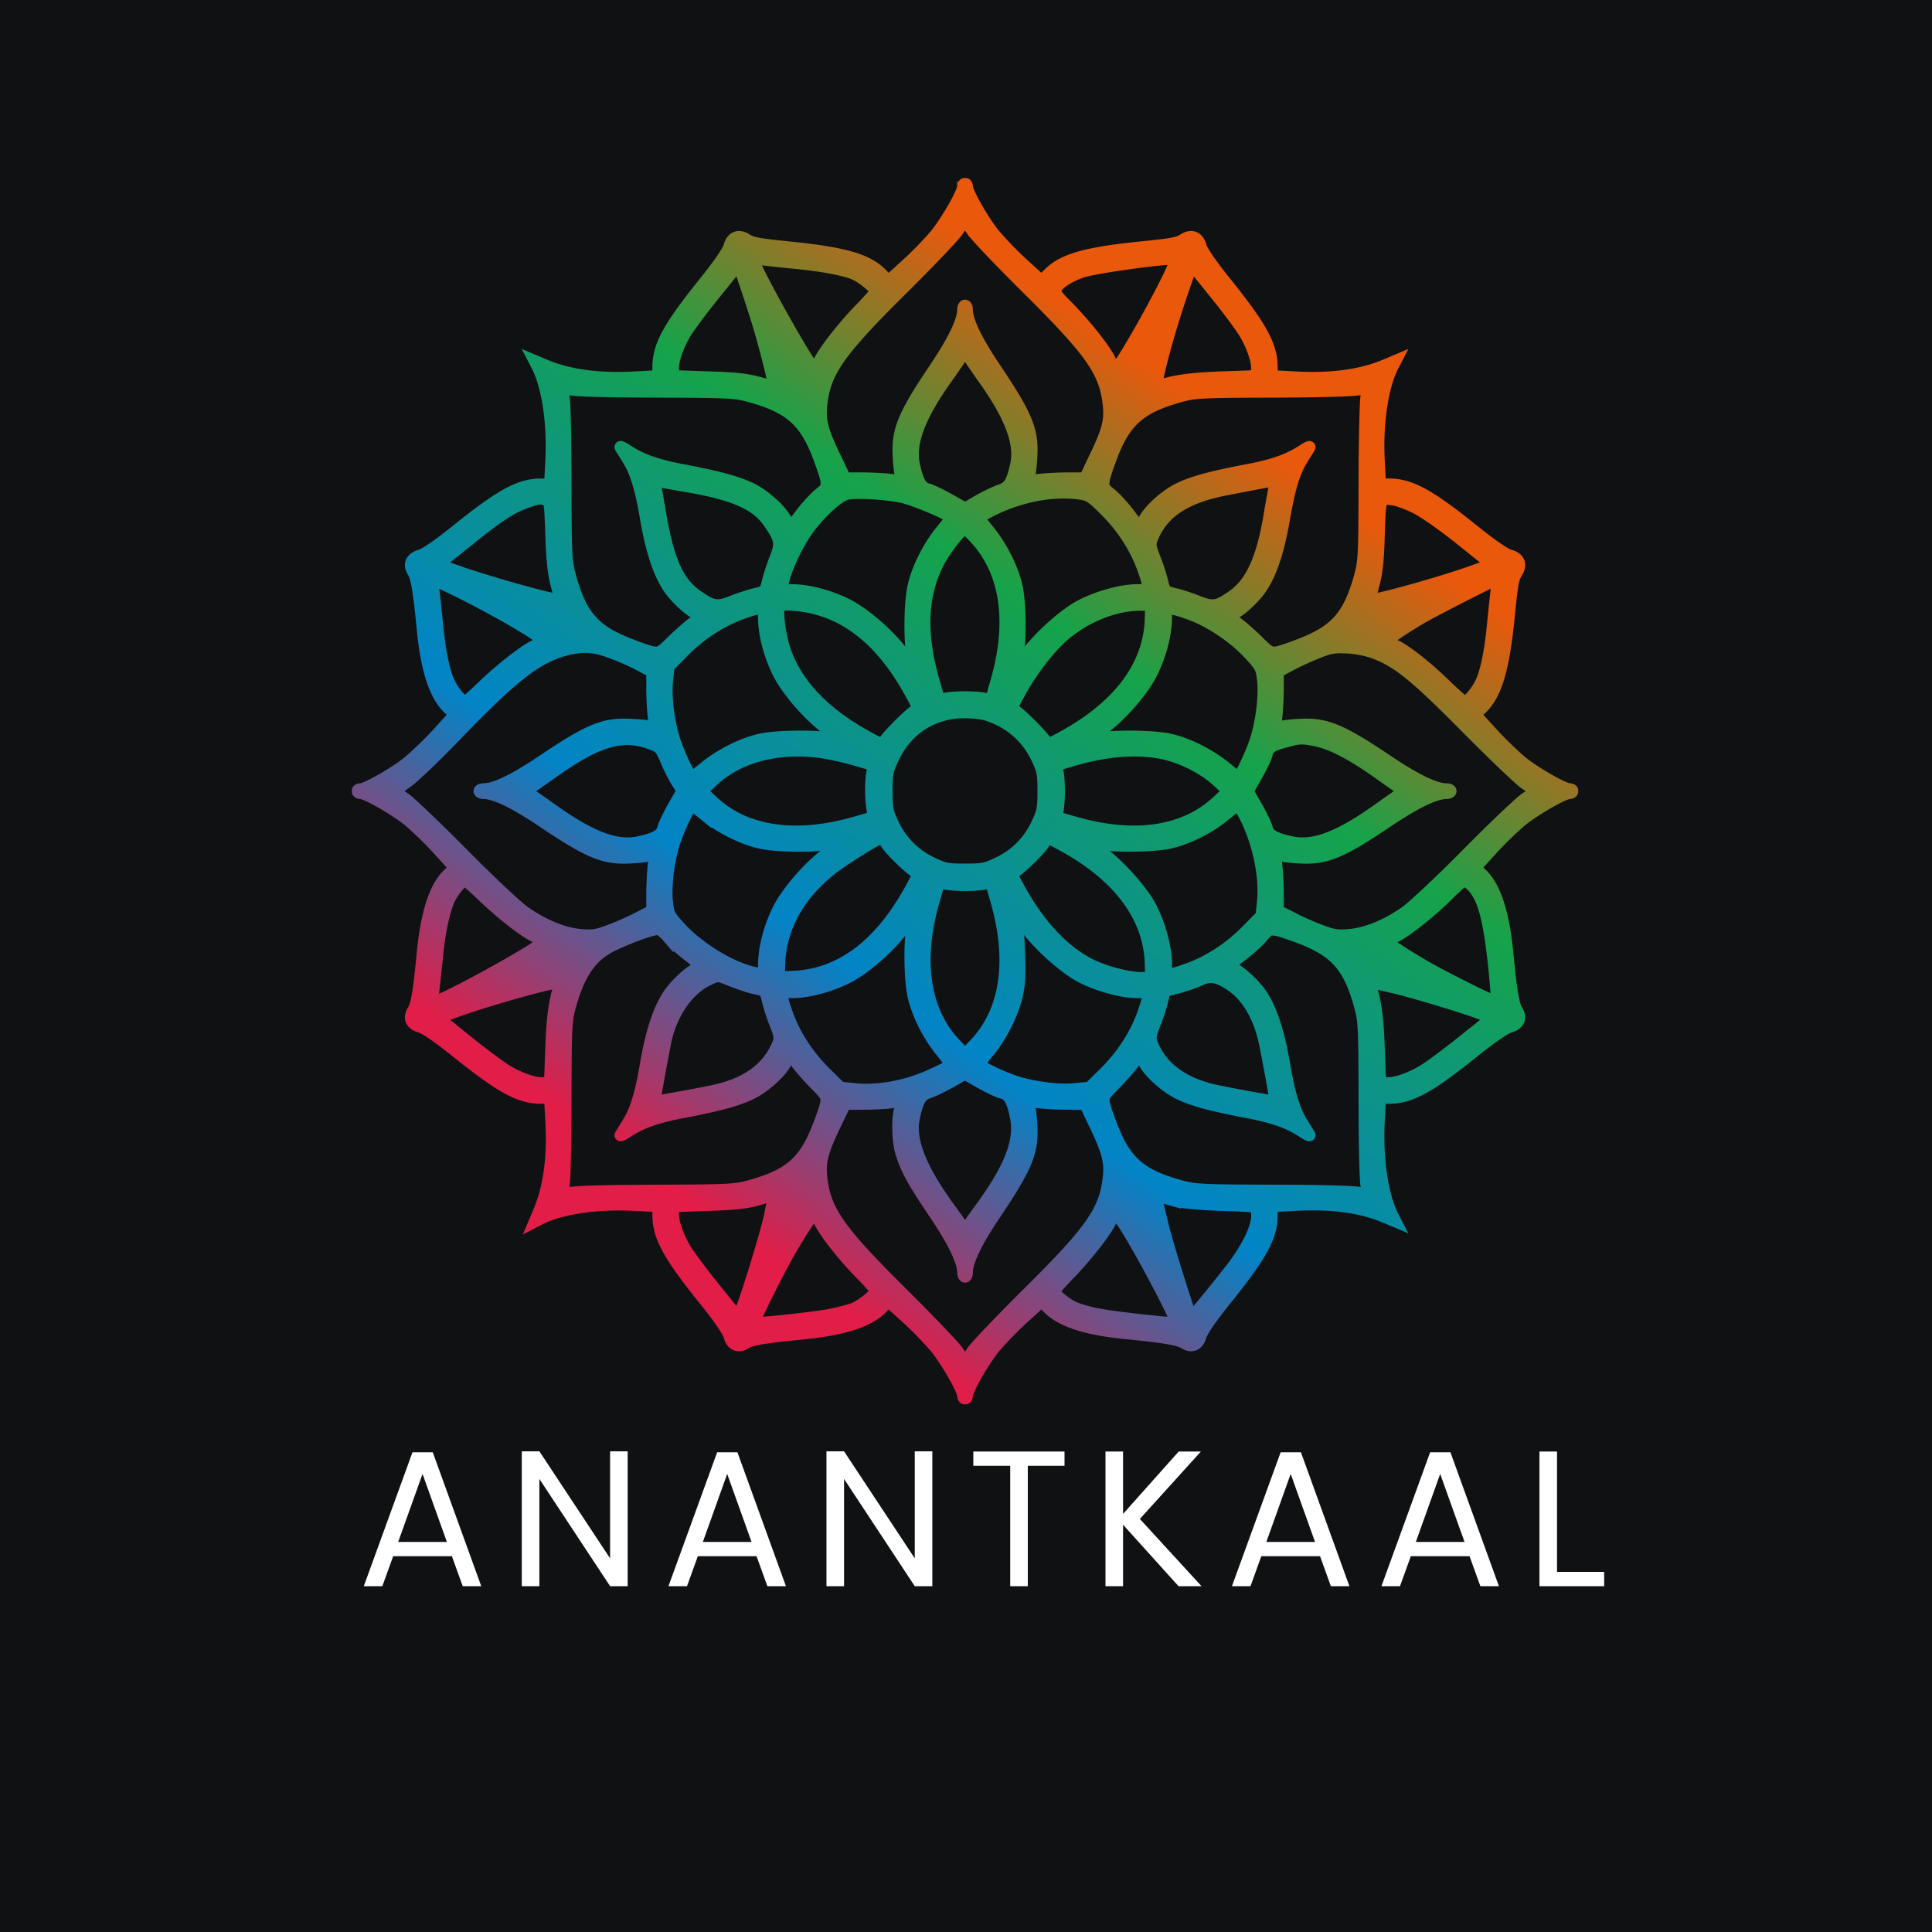
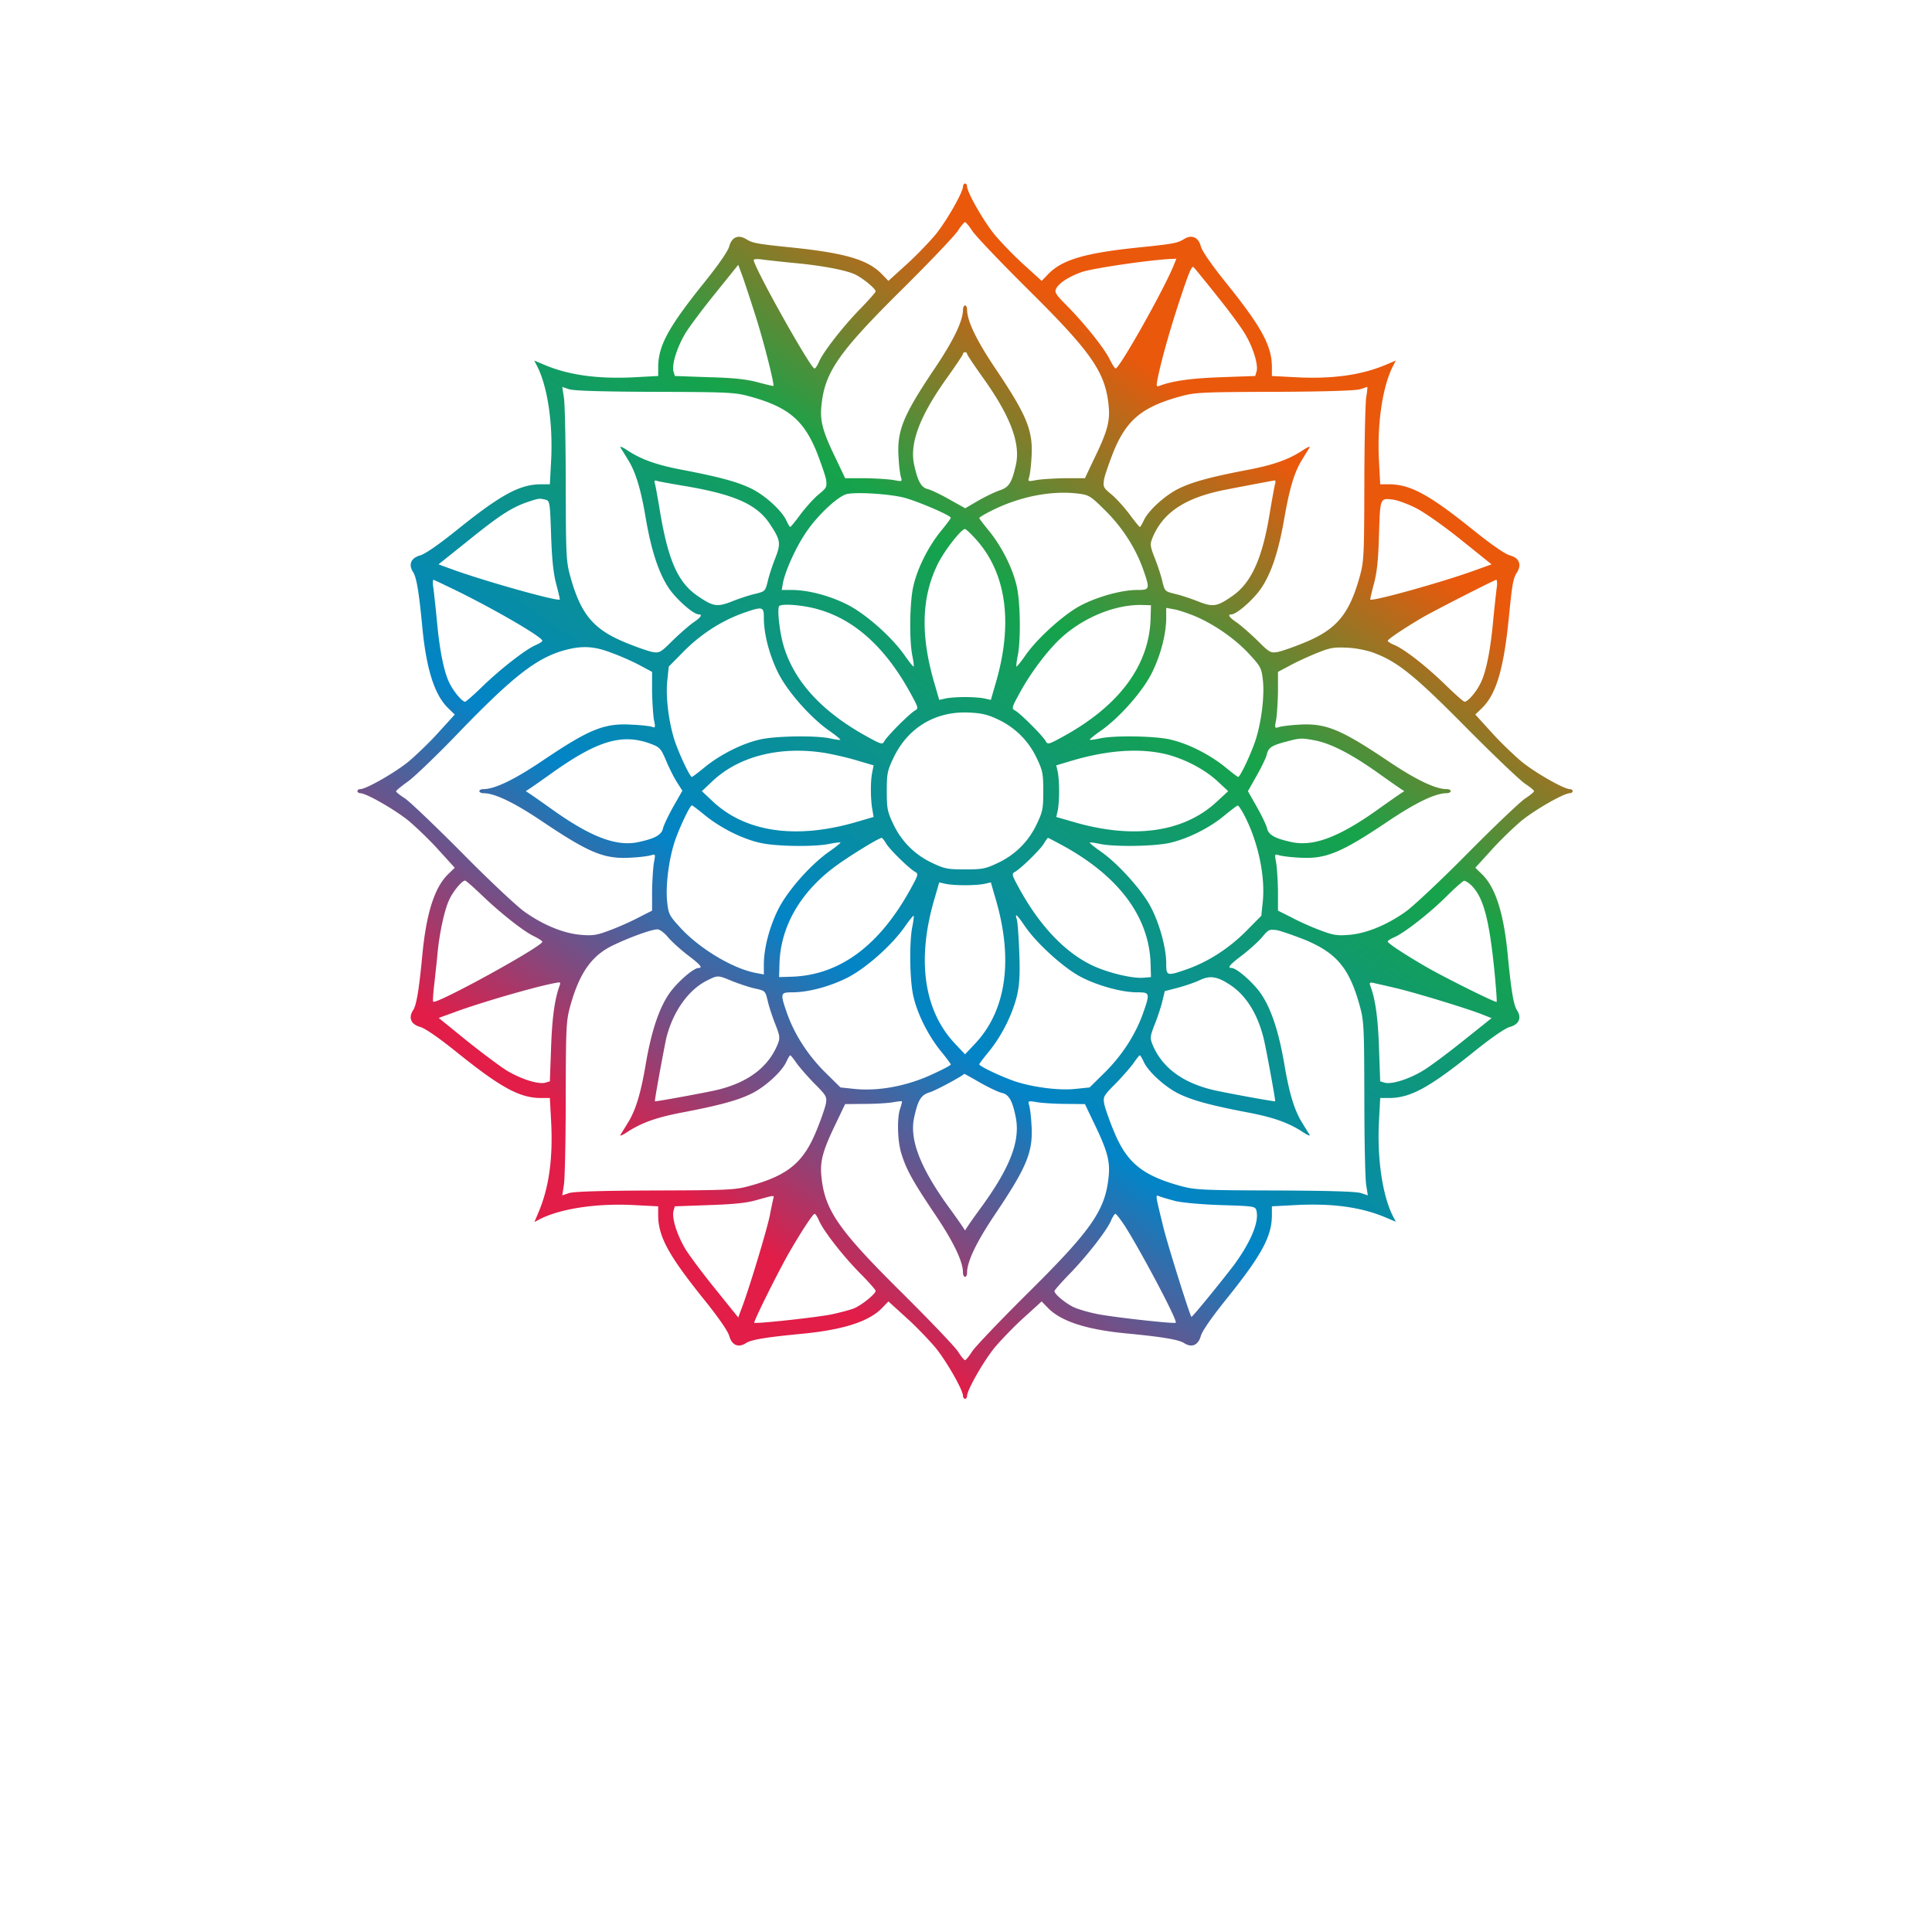
<svg xmlns="http://www.w3.org/2000/svg" width="1000" height="1000" fill="none">
-   <path fill="#101113" d="M0 0h1000v1000H0z" />
  <mask id="c" width="635" height="635" x="182" y="92" fill="#000" maskUnits="userSpaceOnUse">
    <path fill="#fff" d="M182 92h635v635H182z" />
-     <path d="M498.448 96.473c0 3.05-8.415 17.776-14.2 24.928-3.366 3.997-10.097 11.044-15.146 15.567l-9.256 8.415-3.471-3.576c-7.153-7.363-18.934-10.834-46.281-13.674-18.618-1.893-20.616-2.314-23.982-4.418-3.997-2.419-7.363-.946-8.625 3.682-.631 2.524-5.575 9.677-13.464 19.459-17.986 22.404-23.246 32.081-23.351 42.915v4.838l-11.78.631c-19.354 1.052-34.711-1.052-47.649-6.626l-4.733-1.999 1.473 2.84c5.469 10.624 8.309 30.083 7.257 49.331l-.631 11.886h-4.838c-10.834.105-20.511 5.365-42.915 23.351-9.782 7.889-16.935 12.833-19.459 13.464-4.734 1.367-6.101 4.733-3.577 8.625 1.789 2.734 3.051 10.413 4.839 29.241 2.104 21.457 6.416 34.711 13.569 41.442l3.155 3.051-8.415 9.256c-4.523 5.049-11.57 11.78-15.567 15.146-7.152 5.785-21.878 14.2-24.928 14.2-.737 0-1.473.421-1.473 1.052 0 .526.736 1.052 1.473 1.052 3.05 0 17.776 8.415 24.928 14.2 3.997 3.366 11.044 10.097 15.567 15.146l8.415 9.256-3.155 3.051c-7.153 6.731-11.465 19.985-13.569 41.442-1.788 18.828-3.05 26.507-4.839 29.241-2.524 3.892-1.157 7.258 3.577 8.625 2.524.631 9.677 5.575 19.459 13.464 22.404 17.986 32.081 23.246 42.915 23.351h4.838l.631 11.78c1.052 19.354-1.052 34.711-6.626 47.649l-1.999 4.733 2.84-1.473c10.729-5.469 29.662-8.309 48.911-7.257l12.306.631v4.838c.105 10.834 5.365 20.511 23.351 42.915 7.889 9.782 12.833 16.935 13.464 19.459 1.367 4.734 4.733 6.101 8.625 3.577 2.734-1.789 10.413-3.051 29.241-4.839 21.457-2.104 34.711-6.416 41.442-13.569l3.051-3.155 9.256 8.415c5.049 4.523 11.78 11.57 15.146 15.567 5.785 7.152 14.2 21.878 14.2 24.928 0 .737.526 1.473 1.052 1.473.631 0 1.052-.736 1.052-1.473 0-3.05 8.415-17.776 14.2-24.928 3.366-3.997 10.097-11.044 15.146-15.567l9.256-8.415 3.051 3.155c6.837 7.153 20.09 11.465 41.442 13.464 18.407 1.788 26.401 3.155 29.241 4.944 3.892 2.524 7.258 1.157 8.625-3.577.631-2.524 5.575-9.677 13.464-19.459 17.986-22.404 23.246-32.081 23.351-42.915v-4.838l11.886-.631c19.459-1.052 34.605 1.052 47.543 6.626l4.733 1.999-1.473-2.84c-5.469-10.624-8.309-30.083-7.257-49.437l.631-11.78h4.838c10.834-.105 20.511-5.365 42.915-23.351 9.782-7.889 16.935-12.833 19.459-13.464 4.734-1.367 6.101-4.733 3.577-8.625-1.789-2.734-3.051-10.413-4.839-29.241-2.104-21.457-6.416-34.711-13.569-41.442l-3.155-3.051 8.415-9.256c4.523-5.049 11.57-11.78 15.567-15.146 7.152-5.785 21.878-14.2 24.928-14.2.737 0 1.473-.526 1.473-1.052 0-.631-.736-1.052-1.473-1.052-3.05 0-17.776-8.415-24.928-14.2-3.997-3.366-11.044-10.097-15.567-15.146l-8.415-9.256 3.155-3.051c7.574-7.152 11.465-20.195 14.095-46.175 1.893-19.144 2.314-21.142 4.418-24.508 2.419-3.997.946-7.363-3.682-8.625-2.524-.631-9.677-5.575-19.459-13.464-22.404-17.986-32.081-23.246-42.915-23.351h-4.838l-.631-11.886c-1.052-19.248 1.788-38.707 7.257-49.331l1.473-2.84-4.733 1.999c-12.938 5.574-28.295 7.678-47.543 6.626l-11.886-.631v-4.838c-.105-10.834-5.365-20.511-23.351-42.915-7.889-9.782-12.833-16.935-13.464-19.459-1.262-4.628-4.628-6.101-8.625-3.682-3.366 2.104-5.364 2.525-23.982 4.418-27.347 2.84-39.128 6.311-46.281 13.674l-3.471 3.576-9.256-8.415c-5.049-4.523-11.78-11.57-15.146-15.567-5.785-7.152-14.2-21.878-14.2-24.928 0-.737-.421-1.473-1.052-1.473-.526 0-1.052.736-1.052 1.473zm4.733 22.93c1.578 2.524 14.516 16.093 28.821 30.293 33.238 32.922 40.18 43.02 41.863 60.586.736 7.783-.736 13.253-7.678 27.453l-4.628 9.782H551.25c-5.574.105-12.306.526-14.725.946-4.418.842-4.523.842-3.892-1.367.421-1.157 1.052-5.785 1.262-10.203.947-13.989-2.314-21.773-18.617-46.07-9.783-14.516-14.726-24.719-14.726-30.609 0-1.157-.421-2.104-1.052-2.104-.526 0-1.052.947-1.052 2.104 0 5.89-4.943 16.093-14.726 30.609-16.303 24.297-19.564 32.081-18.617 46.07.21 4.418.841 9.046 1.262 10.203.631 2.209.526 2.209-3.892 1.367-2.419-.42-9.151-.841-14.726-.946h-10.308l-4.628-9.782c-6.942-14.2-8.414-19.67-7.678-27.453 1.683-17.566 8.625-27.664 41.863-60.586 14.305-14.2 27.243-27.769 28.821-30.293 1.577-2.42 3.26-4.418 3.681-4.418.421 0 2.104 1.998 3.681 4.418zm-92.036 16.724c13.674 1.262 25.56 3.471 30.925 5.68 3.891 1.683 11.149 7.468 11.149 9.046 0 .42-3.576 4.523-7.994 9.045-8.941 9.151-19.249 22.405-21.352 27.454-.842 1.893-1.788 3.365-2.314 3.365-1.999 0-31.345-52.381-31.45-56.168 0-.421 1.998-.631 4.523-.21 2.419.315 9.887 1.157 16.513 1.788zm196.169 1.683c-5.575 13.358-27.874 52.907-29.873 52.907-.42 0-1.683-1.998-2.945-4.522-2.735-5.68-12.517-17.987-21.773-27.454-6.416-6.416-7.047-7.468-5.995-9.466 1.577-2.945 6.942-6.311 13.358-8.52 5.575-1.893 34.816-6.206 45.965-6.732l2.84-.105-1.577 3.892zm-215.628 27.663c4.103 13.148 9.257 33.764 8.626 34.29-.106.105-3.787-.736-8.1-1.893-5.785-1.578-12.622-2.314-25.454-2.63l-17.461-.631-.736-2.524c-.841-3.682 1.893-12.412 6.311-19.775 2.104-3.366 9.046-12.727 15.567-20.721l11.676-14.515 2.419 6.521a1004.355 1004.355 0 0 1 7.152 21.878zm238.558-11.886c6.1 7.574 12.517 16.304 14.305 19.46 4.102 6.942 6.731 15.567 5.89 19.038l-.736 2.524-17.461.631c-15.567.526-25.244 1.894-31.976 4.418-1.683.631-1.788.316-1.262-2.735 1.788-9.256 6.206-25.244 11.675-41.758 4.734-14.305 6.206-17.881 7.153-16.829.736.736 6.311 7.573 12.412 15.251zm-129.692 29.557c0 .526 3.576 5.785 7.889 11.886 14.305 19.88 19.774 34.08 17.46 45.229-2.104 9.467-3.576 11.991-8.52 13.569-2.419.841-7.468 3.26-11.149 5.364l-6.627 3.892-8.099-4.523c-4.418-2.524-9.467-4.944-11.149-5.364-3.472-.737-5.365-3.997-7.258-12.938-2.314-11.149 3.155-25.349 17.46-45.229 4.313-6.101 7.889-11.36 7.889-11.886 0-.421.526-.841 1.052-.841.631 0 1.052.42 1.052.841zm-161.458 19.67c38.393.105 41.548.315 49.121 2.419 19.459 5.364 27.559 11.991 34.29 28.189 2.314 5.89 4.628 12.517 5.049 14.726.526 3.892.316 4.312-3.471 7.468-2.314 1.788-6.416 6.311-9.361 10.098-2.84 3.891-5.365 6.942-5.68 7.047-.316 0-1.157-1.473-1.999-3.261-2.209-5.049-11.044-13.148-18.197-16.619-7.362-3.576-16.829-6.101-36.709-9.887-12.937-2.525-20.721-5.365-28.189-10.413-2.209-1.368-3.261-1.683-2.735-.842.526.842 2.314 3.682 3.892 6.311 3.892 6.206 6.627 15.147 9.151 30.293 2.84 16.514 6.627 28.084 11.781 35.868 3.891 5.89 12.832 13.779 15.567 13.779 2.209 0 1.157 1.578-2.735 4.207-2.104 1.473-6.942 5.68-10.624 9.257-6.416 6.416-6.942 6.626-10.623 5.995-2.104-.421-8.52-2.63-14.305-5.049-16.198-6.732-22.72-14.515-28.084-33.869-2.209-7.994-2.314-10.518-2.419-47.859 0-21.668-.421-41.863-.947-44.913l-.842-5.47 3.471 1.157c2.42.842 17.04 1.262 44.598 1.368zm368.039 2.84c-.421 3.05-.947 23.35-.947 45.018-.105 37.235-.21 39.865-2.419 47.859-5.364 19.249-11.886 27.137-28.084 33.869-5.785 2.419-12.201 4.628-14.305 5.049-3.681.631-4.207.421-10.623-5.995-3.682-3.577-8.52-7.784-10.624-9.257-3.892-2.629-4.944-4.207-2.735-4.207 2.735 0 11.676-7.889 15.567-13.779 5.154-7.784 8.836-18.828 11.781-35.868 2.735-15.672 5.259-24.087 9.151-30.293 1.578-2.629 3.366-5.469 3.892-6.311.526-.841-.526-.526-2.735.842-7.468 5.048-15.252 7.888-28.189 10.413-19.88 3.786-29.347 6.311-36.709 9.887-7.153 3.471-15.988 11.57-18.197 16.619-.842 1.788-1.683 3.261-1.999 3.261-.315-.105-2.84-3.156-5.68-7.047-2.945-3.787-7.047-8.31-9.361-10.098-3.787-3.156-3.997-3.576-3.471-7.468.421-2.209 2.735-8.836 5.049-14.726 6.731-16.198 14.831-22.825 34.29-28.189 7.573-2.104 10.728-2.314 49.121-2.419 26.19-.106 42.178-.632 44.177-1.368 1.788-.526 3.366-1.157 3.576-1.157.21-.105 0 2.419-.526 5.365zm-354.891 45.544c27.243 4.418 39.234 9.572 46.071 19.775 5.68 8.52 5.996 10.203 2.945 17.986-1.472 3.682-3.261 9.151-3.892 11.991-1.262 5.049-1.367 5.154-6.416 6.416-2.84.631-8.309 2.42-11.991 3.892-7.783 3.051-9.782 2.735-17.776-2.735-10.518-7.152-15.567-18.828-19.985-46.281-.947-5.469-1.893-10.833-2.209-11.885-.526-1.578-.21-1.894 1.368-1.368 1.052.316 6.416 1.263 11.885 2.209zm307.769-.841c-.316 1.052-1.578 7.994-2.84 15.462-3.787 23.351-9.572 35.973-19.354 42.704-7.994 5.575-9.993 5.786-17.776 2.735-3.682-1.472-9.151-3.261-11.991-3.892-5.049-1.262-5.154-1.367-6.416-6.416-.631-2.84-2.42-8.309-3.892-11.991-2.419-6.1-2.525-7.257-1.368-10.203 5.365-13.463 17.04-21.247 38.287-25.349 9.151-1.788 23.667-4.523 25.034-4.733.526 0 .631.736.316 1.683zm-192.382 7.152c7.048 1.788 24.508 9.256 24.508 10.519 0 .315-2.419 3.576-5.364 7.152-6.311 7.889-11.886 18.828-13.99 28.084-1.893 7.889-2.209 27.453-.631 35.763.631 3.05.947 5.785.736 5.995-.21.105-2.208-2.314-4.417-5.469-6.732-9.782-20.511-21.984-30.293-26.822-9.151-4.523-19.985-7.363-28.505-7.363h-5.049l.631-3.682c1.262-6.311 6.416-17.776 11.57-25.559 6.206-9.467 17.461-19.88 21.984-20.511 6.101-.947 21.457.105 28.82 1.893zm91.405-1.893c4.628.631 5.89 1.472 13.043 8.625 8.941 8.835 15.672 19.459 19.564 30.293 3.682 10.518 3.576 10.834-3.05 10.834-7.994 0-20.616 3.471-29.347 8.099-8.625 4.523-22.719 17.25-28.715 26.086-2.209 3.155-4.207 5.574-4.417 5.469-.211-.21.105-2.945.736-5.995 1.578-8.31 1.262-27.874-.631-35.763-2.104-9.256-7.679-20.195-13.99-28.084-2.945-3.576-5.364-6.732-5.364-7.047 0-.316 2.735-1.999 6.101-3.682 14.936-7.573 31.975-10.834 46.07-8.835zm-276.634 3.05c2.104.526 2.314 1.368 2.84 18.092.421 12.622 1.157 19.774 2.63 25.454 1.157 4.313 1.998 7.994 1.893 8.1-1.052 1.157-39.865-9.783-56.168-15.778l-6.627-2.419 15.252-12.202c16.409-13.253 22.509-17.145 30.609-19.985 5.89-1.998 6.416-2.103 9.571-1.262zm450.082 4.102c4.313 2.104 13.99 8.836 23.456 16.409l16.094 12.938-8.205 2.945c-16.303 5.995-53.538 16.409-54.59 15.252-.105-.106.736-3.787 1.893-8.1 1.578-5.785 2.314-12.622 2.63-25.454.631-19.354.42-19.038 7.678-18.092 1.999.316 7.047 2.104 11.044 4.102zM505.18 279.177c15.883 17.671 19.354 43.757 9.992 75.101l-2.314 7.994-3.26-.736c-1.788-.421-6.311-.736-10.098-.736-3.787 0-8.31.315-10.098.736l-3.26.736-2.314-7.994c-7.468-25.033-6.943-45.018 1.472-62.163 3.366-6.942 12.201-18.302 14.2-18.302.421 0 3.05 2.419 5.68 5.364zm-267.272 27.348c21.457 10.729 42.809 23.351 42.809 25.139 0 .421-1.472 1.367-3.365 2.209-4.944 1.998-18.092 12.201-27.559 21.352-4.523 4.418-8.625 7.994-9.046 7.994-1.577 0-6.205-5.575-8.204-9.887-2.84-5.785-5.049-17.145-6.416-32.186-.631-6.627-1.473-14.095-1.788-16.62-.421-2.419-.316-4.417 0-4.417.315 0 6.416 2.945 13.569 6.416zm536.753-1.999c-.315 2.525-1.157 9.993-1.788 16.62-1.367 15.041-3.576 26.401-6.416 32.186-2.104 4.523-6.627 9.887-8.415 9.887-.526 0-5.049-3.997-10.203-9.046-9.887-9.571-20.931-18.197-26.296-20.405-1.788-.737-3.26-1.683-3.26-2.104 0-.736 7.783-5.996 17.145-11.57 6.205-3.682 37.971-19.88 39.023-19.985.421 0 .631 1.998.21 4.417zm-350.578 11.045c18.618 5.469 34.29 19.774 47.017 42.915 4.208 7.678 4.418 8.204 2.525 9.256-1.052.526-4.839 3.892-8.415 7.468-3.576 3.576-6.942 7.363-7.468 8.415-1.052 1.893-1.578 1.683-9.256-2.525-23.035-12.727-37.446-28.399-42.915-46.912-1.999-6.731-3.366-18.722-2.314-20.405 1.052-1.578 12.937-.631 20.826 1.788zm171.45 4.943c-.842 23.982-16.198 44.704-45.019 60.586-7.678 4.208-8.204 4.418-9.256 2.525-1.367-2.63-13.253-14.516-15.883-15.883-1.893-1.052-1.683-1.578 2.525-9.256 6.311-11.57 15.988-23.982 23.35-30.083 11.886-9.887 27.243-15.672 40.286-15.251l4.207.105-.21 7.257zm-200.165-.736c0 8.415 2.84 19.249 7.363 28.4 4.838 9.782 17.04 23.561 26.822 30.293 3.155 2.209 5.574 4.207 5.364 4.417-.21.211-2.419-.105-4.944-.631-7.152-1.683-28.82-1.367-36.709.526-9.256 2.104-20.195 7.679-28.084 13.99-3.576 2.945-6.732 5.364-7.047 5.364-1.052 0-6.627-11.886-8.941-18.828-3.05-9.466-4.733-22.72-3.786-31.134l.736-7.153 7.994-8.099c8.94-8.941 19.354-15.567 30.398-19.564 10.308-3.576 10.834-3.471 10.834 2.419zm223.2-.841c10.098 4.312 20.827 11.78 28.084 19.669 5.996 6.521 6.311 7.153 7.048 13.779.841 8.204-.842 21.563-3.892 30.924-2.314 6.942-7.889 18.828-8.941 18.828-.315 0-3.471-2.419-7.047-5.364-7.889-6.311-18.828-11.886-28.084-13.99-7.889-1.893-29.557-2.209-36.709-.526-2.525.526-4.734.842-4.944.631-.21-.21 2.209-2.208 5.364-4.417 9.782-6.732 21.984-20.511 26.822-30.293 4.523-9.151 7.363-19.985 7.363-28.505v-5.049l3.997.736c2.104.316 7.047 1.999 10.939 3.577zM317.006 338.08c4.628 1.683 11.149 4.628 14.41 6.416l6.101 3.261v10.098c.105 5.574.526 12.096.946 14.62.842 3.997.737 4.418-.841 3.787-.947-.421-5.47-.947-10.203-1.157-14.515-.947-22.089 2.104-46.596 18.617-14.516 9.783-24.719 14.726-30.609 14.726-1.157 0-2.104.421-2.104 1.052 0 .526.947 1.052 2.104 1.052 5.89 0 16.093 4.943 30.609 14.726 24.297 16.303 32.081 19.564 46.07 18.617 4.418-.21 9.046-.841 10.203-1.262 2.209-.631 2.209-.526 1.367 3.892-.42 2.419-.841 9.046-.946 14.62v10.203l-7.048 3.576c-3.997 2.104-10.623 5.049-14.936 6.627-6.626 2.524-8.73 2.84-14.936 2.314-8.835-.736-19.354-5.049-29.031-11.886-3.891-2.735-18.512-16.408-32.396-30.503-13.885-13.99-27.243-26.717-29.662-28.295-2.525-1.577-4.523-3.26-4.523-3.576 0-.421 2.945-2.84 6.521-5.364 3.471-2.63 15.462-14.095 26.507-25.665 27.663-28.61 39.97-38.182 54.38-42.074 9.046-2.419 15.251-2.103 24.613 1.578zm394.229-.105c12.307 4.628 21.142 11.781 48.069 39.023 14.2 14.305 27.769 27.243 30.293 28.821 2.42 1.577 4.418 3.26 4.418 3.681 0 .421-1.998 2.104-4.418 3.681-2.524 1.578-15.882 14.305-29.767 28.295-13.884 14.095-28.505 27.768-32.396 30.503-9.677 6.837-20.196 11.15-29.031 11.886-6.206.526-8.31.21-14.936-2.314-4.313-1.578-10.939-4.523-14.831-6.627l-7.153-3.576v-10.203c-.105-5.574-.526-12.201-.946-14.62-.842-4.418-.842-4.523 1.367-3.892 1.157.421 5.785 1.052 10.203 1.262 13.989.947 21.773-2.314 46.07-18.617 14.516-9.783 24.719-14.726 30.609-14.726 1.157 0 2.104-.526 2.104-1.052 0-.631-.947-1.052-2.104-1.052-5.89 0-16.093-4.943-30.609-14.726-24.297-16.303-32.081-19.564-46.07-18.617-4.418.21-9.046.841-10.203 1.262-2.209.631-2.209.526-1.367-3.892.42-2.419.841-9.046.946-14.62v-10.098l5.575-2.945c2.945-1.683 9.256-4.628 13.884-6.522 7.468-3.05 9.256-3.365 16.304-3.05 4.628.211 10.413 1.368 13.989 2.735zM516.54 372.37c8.94 4.207 15.883 11.15 20.09 20.09 3.05 6.416 3.366 7.994 3.366 17.04s-.316 10.624-3.366 17.04c-4.207 8.94-11.15 15.883-20.09 20.09-6.416 3.05-7.994 3.366-17.04 3.366s-10.624-.316-17.04-3.366c-8.94-4.207-15.883-11.15-20.09-20.09-3.05-6.416-3.366-7.994-3.366-17.04s.316-10.624 3.366-17.04c7.363-15.672 21.563-24.297 38.708-23.666 6.942.315 9.887.946 15.462 3.576zm-179.444 12.727c4.418 1.683 5.049 2.42 7.678 8.625 1.578 3.787 4.103 8.836 5.68 11.255l2.735 4.313-4.628 8.099c-2.524 4.523-4.944 9.572-5.364 11.254-.737 3.472-3.997 5.365-12.938 7.258-11.149 2.314-24.192-2.524-44.177-16.724-6.627-4.733-12.517-8.836-13.148-9.151-.842-.421-.842-.631 0-1.052.631-.315 6.521-4.418 13.148-9.151 23.561-16.724 36.288-20.3 51.014-14.726zm343.426-1.893c8.204 1.578 18.722 6.942 32.396 16.619 6.627 4.733 12.517 8.836 13.148 9.151.842.421.842.631 0 1.052-.631.315-6.521 4.418-13.148 9.151-19.985 14.2-33.028 19.038-44.177 16.724-8.941-1.893-12.201-3.786-12.938-7.258-.42-1.682-2.84-6.731-5.364-11.149l-4.523-7.994 4.523-7.994c2.524-4.418 4.944-9.467 5.259-11.044.842-3.471 2.419-4.628 10.203-6.627 6.942-1.893 7.678-1.893 14.621-.631zm-252.337 6.732c4.523.841 11.781 2.524 16.093 3.892l7.889 2.314-.736 3.786c-.947 4.628-.842 14.095.105 19.144l.631 3.786-7.889 2.314c-31.66 9.467-58.166 5.786-75.416-10.413l-5.575-5.259 5.575-5.259c13.989-13.148 35.972-18.407 59.323-14.305zm173.869.105c9.782 2.104 20.827 7.678 27.874 14.095l5.785 5.364-5.575 5.154c-17.25 16.304-43.756 19.985-75.416 10.518l-7.994-2.314.736-3.26c.421-1.788.736-6.311.736-10.098 0-3.787-.315-8.31-.736-10.098l-.736-3.26 8.099-2.42c17.776-5.259 33.764-6.521 47.227-3.681zM365.18 422.227c7.889 6.311 18.828 11.886 28.084 13.99 7.889 1.893 27.453 2.209 35.763.631 3.05-.631 5.785-.947 5.995-.736.105.21-2.314 2.208-5.469 4.417-9.782 6.732-21.984 20.511-26.822 30.293-4.523 9.151-7.363 19.985-7.363 28.505v5.049l-3.892-.736c-11.886-2.104-29.241-12.517-39.128-23.246-5.996-6.521-6.311-7.153-7.048-13.779-.841-8.204.842-21.563 3.892-30.924 2.314-6.942 7.889-18.828 8.941-18.828.315 0 3.471 2.419 7.047 5.364zm279.369.737c6.837 13.568 10.413 31.029 9.045 43.861l-.736 7.153-7.994 8.099c-8.94 8.941-19.459 15.672-30.398 19.564-10.518 3.682-10.834 3.576-10.834-3.05 0-7.994-3.471-20.616-8.099-29.347-4.523-8.625-17.25-22.719-26.086-28.715-3.155-2.209-5.574-4.207-5.364-4.417.21-.211 2.419.105 4.944.631 7.152 1.683 28.82 1.367 36.709-.526 9.361-2.209 20.3-7.679 27.874-13.99 3.471-2.84 6.626-5.259 7.047-5.259.421-.105 2.209 2.63 3.892 5.996zm-185.86 13.673c1.893 3.156 11.78 12.833 14.936 14.621 1.893 1.052 1.683 1.578-2.525 9.256-16.093 29.031-36.393 44.072-61.006 45.019l-6.837.21.21-7.257c.631-18.618 10.413-35.973 27.769-49.226 6.731-5.154 23.561-15.568 25.139-15.568.315 0 1.367 1.368 2.314 2.945zm92.036 1.368c28.504 15.777 43.966 36.604 44.808 60.481l.21 7.257-3.786.316c-5.785.526-18.513-2.525-26.717-6.416-13.99-6.732-26.822-20.196-37.34-39.129-4.208-7.678-4.418-8.204-2.525-9.256 3.156-1.788 13.043-11.465 14.936-14.621.947-1.577 1.894-2.945 2.104-2.945.316 0 3.997 1.999 8.31 4.313zm-301.984 24.718c9.783 9.467 21.984 19.144 27.453 21.773 2.525 1.262 4.523 2.525 4.523 2.945 0 2.42-54.906 32.607-56.483 31.03-.316-.211 0-4.629.631-9.783.526-5.048 1.367-12.306 1.683-16.093 1.051-10.308 3.576-21.878 5.995-26.927 1.999-4.417 6.627-9.887 8.204-9.887.421 0 3.997 3.155 7.994 6.942zm512.983-4.312c6.1 6.205 9.045 17.145 11.78 44.072.842 8.625 1.368 15.882 1.157 16.093-.526.526-25.875-12.096-35.868-17.776-10.939-6.311-20.51-12.517-20.51-13.464 0-.421 1.472-1.367 3.365-2.209 5.049-2.103 18.408-12.517 27.138-21.247 4.313-4.312 8.415-7.889 9.046-7.994.631 0 2.419 1.052 3.892 2.525zM499.5 458.2c3.787 0 8.31-.315 10.098-.736l3.26-.736 2.314 7.994c9.467 31.66 5.786 58.166-10.413 75.416l-5.259 5.575-5.259-5.575c-16.199-17.25-19.88-43.756-10.413-75.416l2.314-7.994 3.26.736c1.788.421 6.311.736 10.098.736zm-27.348 21.773c-1.578 8.31-1.262 27.874.631 35.763 2.104 9.256 7.679 20.195 13.99 28.084 2.945 3.576 5.364 6.837 5.364 7.152 0 .421-3.997 2.525-8.835 4.734-13.464 6.416-28.61 9.256-41.338 7.888l-6.942-.736-8.099-7.994c-8.941-8.94-15.672-19.459-19.564-30.398-3.576-10.308-3.471-10.834 2.524-10.834 8.31 0 19.144-2.84 28.295-7.363 9.782-4.838 23.561-17.04 30.293-26.822 2.209-3.155 4.207-5.574 4.417-5.469.211.21-.105 2.945-.736 5.995zm58.377-.526c5.996 8.836 20.09 21.563 28.715 26.086 8.731 4.628 21.353 8.099 29.347 8.099 6.626 0 6.732.316 3.05 10.834-3.892 10.939-10.623 21.458-19.564 30.398l-8.099 7.994-7.153.736c-8.414.947-21.668-.736-31.134-3.786-6.942-2.314-18.828-7.889-18.828-8.941 0-.315 2.419-3.471 5.364-7.047 6.416-7.994 11.886-18.933 14.2-28.61 1.262-5.68 1.578-10.624 1.157-22.089-.315-8.099-.841-15.777-1.262-17.145-1.157-3.681-.105-2.84 4.207 3.471zm-184.913 5.47c1.788 2.209 6.311 6.311 10.098 9.256 6.836 5.154 8.204 6.837 5.89 6.837-2.735 0-11.676 7.889-15.567 13.779-5.154 7.784-8.941 19.354-11.781 35.868-2.524 15.146-5.259 24.087-9.151 30.293-1.578 2.629-3.366 5.469-3.892 6.311-.526.841.526.526 2.735-.842 7.468-5.048 15.252-7.888 28.189-10.413 19.88-3.786 29.347-6.311 36.709-9.887 7.153-3.471 15.988-11.57 18.197-16.619.842-1.788 1.683-3.261 1.999-3.261.315 0 1.683 1.788 3.155 3.892 1.473 2.104 5.68 6.942 9.257 10.624 6.416 6.416 6.626 6.942 5.995 10.623-.421 2.104-2.63 8.52-5.049 14.305-6.626 16.093-14.726 22.72-34.185 28.084-7.573 2.104-10.728 2.314-49.121 2.419-27.453.106-42.178.526-44.598 1.368l-3.471 1.157.842-5.47c.526-3.05.947-23.245.947-44.913.105-37.235.21-39.865 2.419-47.859 4.733-16.935 11.044-25.875 21.983-31.134 8.73-4.208 20.09-8.31 23.035-8.31 1.263 0 3.472 1.683 5.365 3.892zm329.962 1.578c16.303 6.837 22.825 14.62 28.189 33.974 2.209 7.994 2.314 10.624 2.419 47.859 0 21.668.421 41.863.947 44.913l.842 5.47-3.472-1.157c-2.419-.842-17.039-1.262-44.597-1.368-38.393-.105-41.548-.315-49.121-2.419-19.459-5.364-27.559-11.991-34.185-28.084-2.419-5.785-4.628-12.201-5.049-14.305-.631-3.681-.421-4.207 5.995-10.623 3.577-3.682 7.784-8.52 9.257-10.624 1.472-2.104 2.84-3.892 3.155-3.892.316 0 1.157 1.473 1.999 3.261 2.209 5.049 11.044 13.148 18.197 16.619 7.362 3.576 16.829 6.101 36.709 9.887 12.937 2.525 20.721 5.365 28.189 10.413 2.209 1.368 3.261 1.683 2.735.842-.526-.842-2.314-3.682-3.892-6.311-3.892-6.206-6.627-15.147-9.151-30.293-2.84-16.514-6.627-28.084-11.781-35.868-3.891-5.89-12.832-13.779-15.567-13.779-2.314 0-.947-1.683 5.89-6.837 3.787-2.945 8.31-7.047 10.098-9.256 3.156-3.787 3.682-3.997 7.468-3.471 2.209.421 8.836 2.735 14.726 5.049zm-296.514 21.352c3.471 1.367 8.731 3.156 11.676 3.787 5.364 1.157 5.364 1.262 6.626 6.416.631 2.84 2.42 8.309 3.892 11.991 2.419 6.1 2.525 7.257 1.368 10.203-4.734 11.885-15.147 19.879-30.924 23.771-4.944 1.262-32.502 6.311-32.713 5.996-.315-.211 4.734-27.558 5.891-32.713 3.365-13.568 11.359-24.928 21.036-29.767 5.786-2.84 5.47-2.84 13.148.316zm257.911 2.104c7.994 5.364 13.885 14.725 17.04 27.347 1.262 4.944 6.311 32.502 5.996 32.713-.211.315-27.769-4.734-32.713-5.996-15.777-3.892-26.19-11.886-30.924-23.771-1.157-2.946-1.051-4.103 1.368-10.203 1.472-3.682 3.261-9.046 3.892-11.886l1.262-5.154 6.942-1.788c3.787-1.052 8.835-2.735 11.149-3.892 5.365-2.524 9.046-1.998 15.988 2.63zm-347.317.21c-2.524 6.837-3.892 16.514-4.418 32.081l-.631 17.461-2.524.736c-3.682.841-12.412-1.893-19.775-6.311-3.366-2.104-12.727-9.046-20.721-15.462l-14.515-11.781 8.099-2.945c15.357-5.68 47.543-14.831 54.38-15.462.421-.105.526.736.105 1.683zm432.832 1.262c9.361 2.209 35.868 10.203 44.493 13.569l5.049 1.998-14.621 11.676c-8.099 6.521-17.46 13.463-20.826 15.462-7.258 4.418-15.988 7.152-19.67 6.311l-2.524-.736-.631-17.461c-.526-15.567-1.894-25.244-4.523-32.081-.526-1.578-.211-1.788 1.788-1.367 1.367.315 6.521 1.472 11.465 2.629zm-215.101 49.016c4.523 2.524 9.572 4.944 11.254 5.259 3.577.842 5.365 3.997 7.048 12.307 2.524 12.096-2.525 25.665-17.145 45.965-4.418 5.996-8.205 11.465-8.52 12.096-.421.842-.631.842-1.052 0-.315-.631-4.102-6.1-8.52-12.096-14.2-19.88-19.669-34.08-17.355-45.229 1.998-9.361 3.576-11.991 8.099-13.358 2.945-.842 16.829-8.31 17.881-9.572 0-.105 3.787 1.998 8.31 4.628zm-41.443 13.253c-1.683 4.839-1.472 16.514.526 23.141 2.525 8.309 5.785 14.305 17.25 31.344 9.783 14.516 14.726 24.719 14.726 30.609 0 1.157.526 2.104 1.052 2.104.631 0 1.052-.947 1.052-2.104 0-5.89 4.943-16.093 14.726-30.609 16.303-24.297 19.564-32.081 18.617-46.07-.21-4.418-.841-8.941-1.262-10.203-.631-2.104-.421-2.209 4.418-1.367 2.734.42 9.466.841 14.725.841l9.783.105 4.628 9.677c6.942 14.305 8.414 19.775 7.678 27.558-1.683 17.566-8.625 27.664-41.863 60.586-14.305 14.2-27.243 27.769-28.821 30.188-1.577 2.525-3.26 4.523-3.681 4.523-.421 0-2.104-1.998-3.681-4.523-1.578-2.419-14.516-15.988-28.821-30.188-33.238-32.922-40.18-43.02-41.863-60.586-.736-7.783.736-13.253 7.678-27.558l4.628-9.677 10.308-.105c5.575 0 12.097-.421 14.411-.841 2.314-.421 4.417-.631 4.628-.526.21.21-.211 1.788-.842 3.681zm-65.74 46.912c-.21 1.052-1.051 4.733-1.683 8.205-1.367 7.047-10.202 36.288-13.989 46.596l-2.419 6.521-11.676-14.515c-6.521-7.994-13.463-17.355-15.567-20.721-4.418-7.363-7.152-16.093-6.311-19.775l.736-2.524 17.461-.631c12.832-.421 19.564-1.052 24.928-2.63 9.467-2.629 9.151-2.629 8.52-.526zm208.159 1.052c3.682.841 13.569 1.788 23.877 2.104 17.145.526 17.566.631 18.092 2.945 1.472 5.68-2.945 16.198-11.57 27.979-5.891 7.783-21.774 27.348-22.089 26.927-.947-1.157-12.517-37.972-14.621-46.807-4.207-17.25-4.102-16.409-1.893-15.567 1.052.421 4.733 1.472 8.204 2.419zm-184.492 9.992c2.103 5.155 12.411 18.408 21.247 27.348 4.523 4.523 8.099 8.625 8.099 9.151 0 1.578-7.152 7.363-11.149 9.046-2.104.842-7.363 2.209-11.781 3.156-8.625 1.683-39.234 4.943-39.865 4.312-.526-.526 12.096-25.875 17.776-35.868 6.311-10.939 12.517-20.51 13.464-20.51.421 0 1.367 1.472 2.209 3.365zm158.512 3.156c8.625 13.674 27.243 48.805 26.191 49.857-.631.631-31.345-2.735-40.075-4.418-4.523-.841-10.308-2.524-12.833-3.681-4.312-2.104-9.887-6.732-9.887-8.309 0-.421 3.576-4.523 7.994-9.046 9.151-9.467 19.354-22.615 21.352-27.559.842-1.893 1.788-3.365 2.209-3.365.421 0 2.735 2.945 5.049 6.521z" />
  </mask>
  <path fill="url(#a)" d="M498.448 96.473c0 3.05-8.415 17.776-14.2 24.928-3.366 3.997-10.097 11.044-15.146 15.567l-9.256 8.415-3.471-3.576c-7.153-7.363-18.934-10.834-46.281-13.674-18.618-1.893-20.616-2.314-23.982-4.418-3.997-2.419-7.363-.946-8.625 3.682-.631 2.524-5.575 9.677-13.464 19.459-17.986 22.404-23.246 32.081-23.351 42.915v4.838l-11.78.631c-19.354 1.052-34.711-1.052-47.649-6.626l-4.733-1.999 1.473 2.84c5.469 10.624 8.309 30.083 7.257 49.331l-.631 11.886h-4.838c-10.834.105-20.511 5.365-42.915 23.351-9.782 7.889-16.935 12.833-19.459 13.464-4.734 1.367-6.101 4.733-3.577 8.625 1.789 2.734 3.051 10.413 4.839 29.241 2.104 21.457 6.416 34.711 13.569 41.442l3.155 3.051-8.415 9.256c-4.523 5.049-11.57 11.78-15.567 15.146-7.152 5.785-21.878 14.2-24.928 14.2-.737 0-1.473.421-1.473 1.052 0 .526.736 1.052 1.473 1.052 3.05 0 17.776 8.415 24.928 14.2 3.997 3.366 11.044 10.097 15.567 15.146l8.415 9.256-3.155 3.051c-7.153 6.731-11.465 19.985-13.569 41.442-1.788 18.828-3.05 26.507-4.839 29.241-2.524 3.892-1.157 7.258 3.577 8.625 2.524.631 9.677 5.575 19.459 13.464 22.404 17.986 32.081 23.246 42.915 23.351h4.838l.631 11.78c1.052 19.354-1.052 34.711-6.626 47.649l-1.999 4.733 2.84-1.473c10.729-5.469 29.662-8.309 48.911-7.257l12.306.631v4.838c.105 10.834 5.365 20.511 23.351 42.915 7.889 9.782 12.833 16.935 13.464 19.459 1.367 4.734 4.733 6.101 8.625 3.577 2.734-1.789 10.413-3.051 29.241-4.839 21.457-2.104 34.711-6.416 41.442-13.569l3.051-3.155 9.256 8.415c5.049 4.523 11.78 11.57 15.146 15.567 5.785 7.152 14.2 21.878 14.2 24.928 0 .737.526 1.473 1.052 1.473.631 0 1.052-.736 1.052-1.473 0-3.05 8.415-17.776 14.2-24.928 3.366-3.997 10.097-11.044 15.146-15.567l9.256-8.415 3.051 3.155c6.837 7.153 20.09 11.465 41.442 13.464 18.407 1.788 26.401 3.155 29.241 4.944 3.892 2.524 7.258 1.157 8.625-3.577.631-2.524 5.575-9.677 13.464-19.459 17.986-22.404 23.246-32.081 23.351-42.915v-4.838l11.886-.631c19.459-1.052 34.605 1.052 47.543 6.626l4.733 1.999-1.473-2.84c-5.469-10.624-8.309-30.083-7.257-49.437l.631-11.78h4.838c10.834-.105 20.511-5.365 42.915-23.351 9.782-7.889 16.935-12.833 19.459-13.464 4.734-1.367 6.101-4.733 3.577-8.625-1.789-2.734-3.051-10.413-4.839-29.241-2.104-21.457-6.416-34.711-13.569-41.442l-3.155-3.051 8.415-9.256c4.523-5.049 11.57-11.78 15.567-15.146 7.152-5.785 21.878-14.2 24.928-14.2.737 0 1.473-.526 1.473-1.052 0-.631-.736-1.052-1.473-1.052-3.05 0-17.776-8.415-24.928-14.2-3.997-3.366-11.044-10.097-15.567-15.146l-8.415-9.256 3.155-3.051c7.574-7.152 11.465-20.195 14.095-46.175 1.893-19.144 2.314-21.142 4.418-24.508 2.419-3.997.946-7.363-3.682-8.625-2.524-.631-9.677-5.575-19.459-13.464-22.404-17.986-32.081-23.246-42.915-23.351h-4.838l-.631-11.886c-1.052-19.248 1.788-38.707 7.257-49.331l1.473-2.84-4.733 1.999c-12.938 5.574-28.295 7.678-47.543 6.626l-11.886-.631v-4.838c-.105-10.834-5.365-20.511-23.351-42.915-7.889-9.782-12.833-16.935-13.464-19.459-1.262-4.628-4.628-6.101-8.625-3.682-3.366 2.104-5.364 2.525-23.982 4.418-27.347 2.84-39.128 6.311-46.281 13.674l-3.471 3.576-9.256-8.415c-5.049-4.523-11.78-11.57-15.146-15.567-5.785-7.152-14.2-21.878-14.2-24.928 0-.737-.421-1.473-1.052-1.473-.526 0-1.052.736-1.052 1.473zm4.733 22.93c1.578 2.524 14.516 16.093 28.821 30.293 33.238 32.922 40.18 43.02 41.863 60.586.736 7.783-.736 13.253-7.678 27.453l-4.628 9.782H551.25c-5.574.105-12.306.526-14.725.946-4.418.842-4.523.842-3.892-1.367.421-1.157 1.052-5.785 1.262-10.203.947-13.989-2.314-21.773-18.617-46.07-9.783-14.516-14.726-24.719-14.726-30.609 0-1.157-.421-2.104-1.052-2.104-.526 0-1.052.947-1.052 2.104 0 5.89-4.943 16.093-14.726 30.609-16.303 24.297-19.564 32.081-18.617 46.07.21 4.418.841 9.046 1.262 10.203.631 2.209.526 2.209-3.892 1.367-2.419-.42-9.151-.841-14.726-.946h-10.308l-4.628-9.782c-6.942-14.2-8.414-19.67-7.678-27.453 1.683-17.566 8.625-27.664 41.863-60.586 14.305-14.2 27.243-27.769 28.821-30.293 1.577-2.42 3.26-4.418 3.681-4.418.421 0 2.104 1.998 3.681 4.418zm-92.036 16.724c13.674 1.262 25.56 3.471 30.925 5.68 3.891 1.683 11.149 7.468 11.149 9.046 0 .42-3.576 4.523-7.994 9.045-8.941 9.151-19.249 22.405-21.352 27.454-.842 1.893-1.788 3.365-2.314 3.365-1.999 0-31.345-52.381-31.45-56.168 0-.421 1.998-.631 4.523-.21 2.419.315 9.887 1.157 16.513 1.788zm196.169 1.683c-5.575 13.358-27.874 52.907-29.873 52.907-.42 0-1.683-1.998-2.945-4.522-2.735-5.68-12.517-17.987-21.773-27.454-6.416-6.416-7.047-7.468-5.995-9.466 1.577-2.945 6.942-6.311 13.358-8.52 5.575-1.893 34.816-6.206 45.965-6.732l2.84-.105-1.577 3.892zm-215.628 27.663c4.103 13.148 9.257 33.764 8.626 34.29-.106.105-3.787-.736-8.1-1.893-5.785-1.578-12.622-2.314-25.454-2.63l-17.461-.631-.736-2.524c-.841-3.682 1.893-12.412 6.311-19.775 2.104-3.366 9.046-12.727 15.567-20.721l11.676-14.515 2.419 6.521a1004.355 1004.355 0 0 1 7.152 21.878zm238.558-11.886c6.1 7.574 12.517 16.304 14.305 19.46 4.102 6.942 6.731 15.567 5.89 19.038l-.736 2.524-17.461.631c-15.567.526-25.244 1.894-31.976 4.418-1.683.631-1.788.316-1.262-2.735 1.788-9.256 6.206-25.244 11.675-41.758 4.734-14.305 6.206-17.881 7.153-16.829.736.736 6.311 7.573 12.412 15.251zm-129.692 29.557c0 .526 3.576 5.785 7.889 11.886 14.305 19.88 19.774 34.08 17.46 45.229-2.104 9.467-3.576 11.991-8.52 13.569-2.419.841-7.468 3.26-11.149 5.364l-6.627 3.892-8.099-4.523c-4.418-2.524-9.467-4.944-11.149-5.364-3.472-.737-5.365-3.997-7.258-12.938-2.314-11.149 3.155-25.349 17.46-45.229 4.313-6.101 7.889-11.36 7.889-11.886 0-.421.526-.841 1.052-.841.631 0 1.052.42 1.052.841zm-161.458 19.67c38.393.105 41.548.315 49.121 2.419 19.459 5.364 27.559 11.991 34.29 28.189 2.314 5.89 4.628 12.517 5.049 14.726.526 3.892.316 4.312-3.471 7.468-2.314 1.788-6.416 6.311-9.361 10.098-2.84 3.891-5.365 6.942-5.68 7.047-.316 0-1.157-1.473-1.999-3.261-2.209-5.049-11.044-13.148-18.197-16.619-7.362-3.576-16.829-6.101-36.709-9.887-12.937-2.525-20.721-5.365-28.189-10.413-2.209-1.368-3.261-1.683-2.735-.842.526.842 2.314 3.682 3.892 6.311 3.892 6.206 6.627 15.147 9.151 30.293 2.84 16.514 6.627 28.084 11.781 35.868 3.891 5.89 12.832 13.779 15.567 13.779 2.209 0 1.157 1.578-2.735 4.207-2.104 1.473-6.942 5.68-10.624 9.257-6.416 6.416-6.942 6.626-10.623 5.995-2.104-.421-8.52-2.63-14.305-5.049-16.198-6.732-22.72-14.515-28.084-33.869-2.209-7.994-2.314-10.518-2.419-47.859 0-21.668-.421-41.863-.947-44.913l-.842-5.47 3.471 1.157c2.42.842 17.04 1.262 44.598 1.368zm368.039 2.84c-.421 3.05-.947 23.35-.947 45.018-.105 37.235-.21 39.865-2.419 47.859-5.364 19.249-11.886 27.137-28.084 33.869-5.785 2.419-12.201 4.628-14.305 5.049-3.681.631-4.207.421-10.623-5.995-3.682-3.577-8.52-7.784-10.624-9.257-3.892-2.629-4.944-4.207-2.735-4.207 2.735 0 11.676-7.889 15.567-13.779 5.154-7.784 8.836-18.828 11.781-35.868 2.735-15.672 5.259-24.087 9.151-30.293 1.578-2.629 3.366-5.469 3.892-6.311.526-.841-.526-.526-2.735.842-7.468 5.048-15.252 7.888-28.189 10.413-19.88 3.786-29.347 6.311-36.709 9.887-7.153 3.471-15.988 11.57-18.197 16.619-.842 1.788-1.683 3.261-1.999 3.261-.315-.105-2.84-3.156-5.68-7.047-2.945-3.787-7.047-8.31-9.361-10.098-3.787-3.156-3.997-3.576-3.471-7.468.421-2.209 2.735-8.836 5.049-14.726 6.731-16.198 14.831-22.825 34.29-28.189 7.573-2.104 10.728-2.314 49.121-2.419 26.19-.106 42.178-.632 44.177-1.368 1.788-.526 3.366-1.157 3.576-1.157.21-.105 0 2.419-.526 5.365zm-354.891 45.544c27.243 4.418 39.234 9.572 46.071 19.775 5.68 8.52 5.996 10.203 2.945 17.986-1.472 3.682-3.261 9.151-3.892 11.991-1.262 5.049-1.367 5.154-6.416 6.416-2.84.631-8.309 2.42-11.991 3.892-7.783 3.051-9.782 2.735-17.776-2.735-10.518-7.152-15.567-18.828-19.985-46.281-.947-5.469-1.893-10.833-2.209-11.885-.526-1.578-.21-1.894 1.368-1.368 1.052.316 6.416 1.263 11.885 2.209zm307.769-.841c-.316 1.052-1.578 7.994-2.84 15.462-3.787 23.351-9.572 35.973-19.354 42.704-7.994 5.575-9.993 5.786-17.776 2.735-3.682-1.472-9.151-3.261-11.991-3.892-5.049-1.262-5.154-1.367-6.416-6.416-.631-2.84-2.42-8.309-3.892-11.991-2.419-6.1-2.525-7.257-1.368-10.203 5.365-13.463 17.04-21.247 38.287-25.349 9.151-1.788 23.667-4.523 25.034-4.733.526 0 .631.736.316 1.683zm-192.382 7.152c7.048 1.788 24.508 9.256 24.508 10.519 0 .315-2.419 3.576-5.364 7.152-6.311 7.889-11.886 18.828-13.99 28.084-1.893 7.889-2.209 27.453-.631 35.763.631 3.05.947 5.785.736 5.995-.21.105-2.208-2.314-4.417-5.469-6.732-9.782-20.511-21.984-30.293-26.822-9.151-4.523-19.985-7.363-28.505-7.363h-5.049l.631-3.682c1.262-6.311 6.416-17.776 11.57-25.559 6.206-9.467 17.461-19.88 21.984-20.511 6.101-.947 21.457.105 28.82 1.893zm91.405-1.893c4.628.631 5.89 1.472 13.043 8.625 8.941 8.835 15.672 19.459 19.564 30.293 3.682 10.518 3.576 10.834-3.05 10.834-7.994 0-20.616 3.471-29.347 8.099-8.625 4.523-22.719 17.25-28.715 26.086-2.209 3.155-4.207 5.574-4.417 5.469-.211-.21.105-2.945.736-5.995 1.578-8.31 1.262-27.874-.631-35.763-2.104-9.256-7.679-20.195-13.99-28.084-2.945-3.576-5.364-6.732-5.364-7.047 0-.316 2.735-1.999 6.101-3.682 14.936-7.573 31.975-10.834 46.07-8.835zm-276.634 3.05c2.104.526 2.314 1.368 2.84 18.092.421 12.622 1.157 19.774 2.63 25.454 1.157 4.313 1.998 7.994 1.893 8.1-1.052 1.157-39.865-9.783-56.168-15.778l-6.627-2.419 15.252-12.202c16.409-13.253 22.509-17.145 30.609-19.985 5.89-1.998 6.416-2.103 9.571-1.262zm450.082 4.102c4.313 2.104 13.99 8.836 23.456 16.409l16.094 12.938-8.205 2.945c-16.303 5.995-53.538 16.409-54.59 15.252-.105-.106.736-3.787 1.893-8.1 1.578-5.785 2.314-12.622 2.63-25.454.631-19.354.42-19.038 7.678-18.092 1.999.316 7.047 2.104 11.044 4.102zM505.18 279.177c15.883 17.671 19.354 43.757 9.992 75.101l-2.314 7.994-3.26-.736c-1.788-.421-6.311-.736-10.098-.736-3.787 0-8.31.315-10.098.736l-3.26.736-2.314-7.994c-7.468-25.033-6.943-45.018 1.472-62.163 3.366-6.942 12.201-18.302 14.2-18.302.421 0 3.05 2.419 5.68 5.364zm-267.272 27.348c21.457 10.729 42.809 23.351 42.809 25.139 0 .421-1.472 1.367-3.365 2.209-4.944 1.998-18.092 12.201-27.559 21.352-4.523 4.418-8.625 7.994-9.046 7.994-1.577 0-6.205-5.575-8.204-9.887-2.84-5.785-5.049-17.145-6.416-32.186-.631-6.627-1.473-14.095-1.788-16.62-.421-2.419-.316-4.417 0-4.417.315 0 6.416 2.945 13.569 6.416zm536.753-1.999c-.315 2.525-1.157 9.993-1.788 16.62-1.367 15.041-3.576 26.401-6.416 32.186-2.104 4.523-6.627 9.887-8.415 9.887-.526 0-5.049-3.997-10.203-9.046-9.887-9.571-20.931-18.197-26.296-20.405-1.788-.737-3.26-1.683-3.26-2.104 0-.736 7.783-5.996 17.145-11.57 6.205-3.682 37.971-19.88 39.023-19.985.421 0 .631 1.998.21 4.417zm-350.578 11.045c18.618 5.469 34.29 19.774 47.017 42.915 4.208 7.678 4.418 8.204 2.525 9.256-1.052.526-4.839 3.892-8.415 7.468-3.576 3.576-6.942 7.363-7.468 8.415-1.052 1.893-1.578 1.683-9.256-2.525-23.035-12.727-37.446-28.399-42.915-46.912-1.999-6.731-3.366-18.722-2.314-20.405 1.052-1.578 12.937-.631 20.826 1.788zm171.45 4.943c-.842 23.982-16.198 44.704-45.019 60.586-7.678 4.208-8.204 4.418-9.256 2.525-1.367-2.63-13.253-14.516-15.883-15.883-1.893-1.052-1.683-1.578 2.525-9.256 6.311-11.57 15.988-23.982 23.35-30.083 11.886-9.887 27.243-15.672 40.286-15.251l4.207.105-.21 7.257zm-200.165-.736c0 8.415 2.84 19.249 7.363 28.4 4.838 9.782 17.04 23.561 26.822 30.293 3.155 2.209 5.574 4.207 5.364 4.417-.21.211-2.419-.105-4.944-.631-7.152-1.683-28.82-1.367-36.709.526-9.256 2.104-20.195 7.679-28.084 13.99-3.576 2.945-6.732 5.364-7.047 5.364-1.052 0-6.627-11.886-8.941-18.828-3.05-9.466-4.733-22.72-3.786-31.134l.736-7.153 7.994-8.099c8.94-8.941 19.354-15.567 30.398-19.564 10.308-3.576 10.834-3.471 10.834 2.419zm223.2-.841c10.098 4.312 20.827 11.78 28.084 19.669 5.996 6.521 6.311 7.153 7.048 13.779.841 8.204-.842 21.563-3.892 30.924-2.314 6.942-7.889 18.828-8.941 18.828-.315 0-3.471-2.419-7.047-5.364-7.889-6.311-18.828-11.886-28.084-13.99-7.889-1.893-29.557-2.209-36.709-.526-2.525.526-4.734.842-4.944.631-.21-.21 2.209-2.208 5.364-4.417 9.782-6.732 21.984-20.511 26.822-30.293 4.523-9.151 7.363-19.985 7.363-28.505v-5.049l3.997.736c2.104.316 7.047 1.999 10.939 3.577zM317.006 338.08c4.628 1.683 11.149 4.628 14.41 6.416l6.101 3.261v10.098c.105 5.574.526 12.096.946 14.62.842 3.997.737 4.418-.841 3.787-.947-.421-5.47-.947-10.203-1.157-14.515-.947-22.089 2.104-46.596 18.617-14.516 9.783-24.719 14.726-30.609 14.726-1.157 0-2.104.421-2.104 1.052 0 .526.947 1.052 2.104 1.052 5.89 0 16.093 4.943 30.609 14.726 24.297 16.303 32.081 19.564 46.07 18.617 4.418-.21 9.046-.841 10.203-1.262 2.209-.631 2.209-.526 1.367 3.892-.42 2.419-.841 9.046-.946 14.62v10.203l-7.048 3.576c-3.997 2.104-10.623 5.049-14.936 6.627-6.626 2.524-8.73 2.84-14.936 2.314-8.835-.736-19.354-5.049-29.031-11.886-3.891-2.735-18.512-16.408-32.396-30.503-13.885-13.99-27.243-26.717-29.662-28.295-2.525-1.577-4.523-3.26-4.523-3.576 0-.421 2.945-2.84 6.521-5.364 3.471-2.63 15.462-14.095 26.507-25.665 27.663-28.61 39.97-38.182 54.38-42.074 9.046-2.419 15.251-2.103 24.613 1.578zm394.229-.105c12.307 4.628 21.142 11.781 48.069 39.023 14.2 14.305 27.769 27.243 30.293 28.821 2.42 1.577 4.418 3.26 4.418 3.681 0 .421-1.998 2.104-4.418 3.681-2.524 1.578-15.882 14.305-29.767 28.295-13.884 14.095-28.505 27.768-32.396 30.503-9.677 6.837-20.196 11.15-29.031 11.886-6.206.526-8.31.21-14.936-2.314-4.313-1.578-10.939-4.523-14.831-6.627l-7.153-3.576v-10.203c-.105-5.574-.526-12.201-.946-14.62-.842-4.418-.842-4.523 1.367-3.892 1.157.421 5.785 1.052 10.203 1.262 13.989.947 21.773-2.314 46.07-18.617 14.516-9.783 24.719-14.726 30.609-14.726 1.157 0 2.104-.526 2.104-1.052 0-.631-.947-1.052-2.104-1.052-5.89 0-16.093-4.943-30.609-14.726-24.297-16.303-32.081-19.564-46.07-18.617-4.418.21-9.046.841-10.203 1.262-2.209.631-2.209.526-1.367-3.892.42-2.419.841-9.046.946-14.62v-10.098l5.575-2.945c2.945-1.683 9.256-4.628 13.884-6.522 7.468-3.05 9.256-3.365 16.304-3.05 4.628.211 10.413 1.368 13.989 2.735zM516.54 372.37c8.94 4.207 15.883 11.15 20.09 20.09 3.05 6.416 3.366 7.994 3.366 17.04s-.316 10.624-3.366 17.04c-4.207 8.94-11.15 15.883-20.09 20.09-6.416 3.05-7.994 3.366-17.04 3.366s-10.624-.316-17.04-3.366c-8.94-4.207-15.883-11.15-20.09-20.09-3.05-6.416-3.366-7.994-3.366-17.04s.316-10.624 3.366-17.04c7.363-15.672 21.563-24.297 38.708-23.666 6.942.315 9.887.946 15.462 3.576zm-179.444 12.727c4.418 1.683 5.049 2.42 7.678 8.625 1.578 3.787 4.103 8.836 5.68 11.255l2.735 4.313-4.628 8.099c-2.524 4.523-4.944 9.572-5.364 11.254-.737 3.472-3.997 5.365-12.938 7.258-11.149 2.314-24.192-2.524-44.177-16.724-6.627-4.733-12.517-8.836-13.148-9.151-.842-.421-.842-.631 0-1.052.631-.315 6.521-4.418 13.148-9.151 23.561-16.724 36.288-20.3 51.014-14.726zm343.426-1.893c8.204 1.578 18.722 6.942 32.396 16.619 6.627 4.733 12.517 8.836 13.148 9.151.842.421.842.631 0 1.052-.631.315-6.521 4.418-13.148 9.151-19.985 14.2-33.028 19.038-44.177 16.724-8.941-1.893-12.201-3.786-12.938-7.258-.42-1.682-2.84-6.731-5.364-11.149l-4.523-7.994 4.523-7.994c2.524-4.418 4.944-9.467 5.259-11.044.842-3.471 2.419-4.628 10.203-6.627 6.942-1.893 7.678-1.893 14.621-.631zm-252.337 6.732c4.523.841 11.781 2.524 16.093 3.892l7.889 2.314-.736 3.786c-.947 4.628-.842 14.095.105 19.144l.631 3.786-7.889 2.314c-31.66 9.467-58.166 5.786-75.416-10.413l-5.575-5.259 5.575-5.259c13.989-13.148 35.972-18.407 59.323-14.305zm173.869.105c9.782 2.104 20.827 7.678 27.874 14.095l5.785 5.364-5.575 5.154c-17.25 16.304-43.756 19.985-75.416 10.518l-7.994-2.314.736-3.26c.421-1.788.736-6.311.736-10.098 0-3.787-.315-8.31-.736-10.098l-.736-3.26 8.099-2.42c17.776-5.259 33.764-6.521 47.227-3.681zM365.18 422.227c7.889 6.311 18.828 11.886 28.084 13.99 7.889 1.893 27.453 2.209 35.763.631 3.05-.631 5.785-.947 5.995-.736.105.21-2.314 2.208-5.469 4.417-9.782 6.732-21.984 20.511-26.822 30.293-4.523 9.151-7.363 19.985-7.363 28.505v5.049l-3.892-.736c-11.886-2.104-29.241-12.517-39.128-23.246-5.996-6.521-6.311-7.153-7.048-13.779-.841-8.204.842-21.563 3.892-30.924 2.314-6.942 7.889-18.828 8.941-18.828.315 0 3.471 2.419 7.047 5.364zm279.369.737c6.837 13.568 10.413 31.029 9.045 43.861l-.736 7.153-7.994 8.099c-8.94 8.941-19.459 15.672-30.398 19.564-10.518 3.682-10.834 3.576-10.834-3.05 0-7.994-3.471-20.616-8.099-29.347-4.523-8.625-17.25-22.719-26.086-28.715-3.155-2.209-5.574-4.207-5.364-4.417.21-.211 2.419.105 4.944.631 7.152 1.683 28.82 1.367 36.709-.526 9.361-2.209 20.3-7.679 27.874-13.99 3.471-2.84 6.626-5.259 7.047-5.259.421-.105 2.209 2.63 3.892 5.996zm-185.86 13.673c1.893 3.156 11.78 12.833 14.936 14.621 1.893 1.052 1.683 1.578-2.525 9.256-16.093 29.031-36.393 44.072-61.006 45.019l-6.837.21.21-7.257c.631-18.618 10.413-35.973 27.769-49.226 6.731-5.154 23.561-15.568 25.139-15.568.315 0 1.367 1.368 2.314 2.945zm92.036 1.368c28.504 15.777 43.966 36.604 44.808 60.481l.21 7.257-3.786.316c-5.785.526-18.513-2.525-26.717-6.416-13.99-6.732-26.822-20.196-37.34-39.129-4.208-7.678-4.418-8.204-2.525-9.256 3.156-1.788 13.043-11.465 14.936-14.621.947-1.577 1.894-2.945 2.104-2.945.316 0 3.997 1.999 8.31 4.313zm-301.984 24.718c9.783 9.467 21.984 19.144 27.453 21.773 2.525 1.262 4.523 2.525 4.523 2.945 0 2.42-54.906 32.607-56.483 31.03-.316-.211 0-4.629.631-9.783.526-5.048 1.367-12.306 1.683-16.093 1.051-10.308 3.576-21.878 5.995-26.927 1.999-4.417 6.627-9.887 8.204-9.887.421 0 3.997 3.155 7.994 6.942zm512.983-4.312c6.1 6.205 9.045 17.145 11.78 44.072.842 8.625 1.368 15.882 1.157 16.093-.526.526-25.875-12.096-35.868-17.776-10.939-6.311-20.51-12.517-20.51-13.464 0-.421 1.472-1.367 3.365-2.209 5.049-2.103 18.408-12.517 27.138-21.247 4.313-4.312 8.415-7.889 9.046-7.994.631 0 2.419 1.052 3.892 2.525zM499.5 458.2c3.787 0 8.31-.315 10.098-.736l3.26-.736 2.314 7.994c9.467 31.66 5.786 58.166-10.413 75.416l-5.259 5.575-5.259-5.575c-16.199-17.25-19.88-43.756-10.413-75.416l2.314-7.994 3.26.736c1.788.421 6.311.736 10.098.736zm-27.348 21.773c-1.578 8.31-1.262 27.874.631 35.763 2.104 9.256 7.679 20.195 13.99 28.084 2.945 3.576 5.364 6.837 5.364 7.152 0 .421-3.997 2.525-8.835 4.734-13.464 6.416-28.61 9.256-41.338 7.888l-6.942-.736-8.099-7.994c-8.941-8.94-15.672-19.459-19.564-30.398-3.576-10.308-3.471-10.834 2.524-10.834 8.31 0 19.144-2.84 28.295-7.363 9.782-4.838 23.561-17.04 30.293-26.822 2.209-3.155 4.207-5.574 4.417-5.469.211.21-.105 2.945-.736 5.995zm58.377-.526c5.996 8.836 20.09 21.563 28.715 26.086 8.731 4.628 21.353 8.099 29.347 8.099 6.626 0 6.732.316 3.05 10.834-3.892 10.939-10.623 21.458-19.564 30.398l-8.099 7.994-7.153.736c-8.414.947-21.668-.736-31.134-3.786-6.942-2.314-18.828-7.889-18.828-8.941 0-.315 2.419-3.471 5.364-7.047 6.416-7.994 11.886-18.933 14.2-28.61 1.262-5.68 1.578-10.624 1.157-22.089-.315-8.099-.841-15.777-1.262-17.145-1.157-3.681-.105-2.84 4.207 3.471zm-184.913 5.47c1.788 2.209 6.311 6.311 10.098 9.256 6.836 5.154 8.204 6.837 5.89 6.837-2.735 0-11.676 7.889-15.567 13.779-5.154 7.784-8.941 19.354-11.781 35.868-2.524 15.146-5.259 24.087-9.151 30.293-1.578 2.629-3.366 5.469-3.892 6.311-.526.841.526.526 2.735-.842 7.468-5.048 15.252-7.888 28.189-10.413 19.88-3.786 29.347-6.311 36.709-9.887 7.153-3.471 15.988-11.57 18.197-16.619.842-1.788 1.683-3.261 1.999-3.261.315 0 1.683 1.788 3.155 3.892 1.473 2.104 5.68 6.942 9.257 10.624 6.416 6.416 6.626 6.942 5.995 10.623-.421 2.104-2.63 8.52-5.049 14.305-6.626 16.093-14.726 22.72-34.185 28.084-7.573 2.104-10.728 2.314-49.121 2.419-27.453.106-42.178.526-44.598 1.368l-3.471 1.157.842-5.47c.526-3.05.947-23.245.947-44.913.105-37.235.21-39.865 2.419-47.859 4.733-16.935 11.044-25.875 21.983-31.134 8.73-4.208 20.09-8.31 23.035-8.31 1.263 0 3.472 1.683 5.365 3.892zm329.962 1.578c16.303 6.837 22.825 14.62 28.189 33.974 2.209 7.994 2.314 10.624 2.419 47.859 0 21.668.421 41.863.947 44.913l.842 5.47-3.472-1.157c-2.419-.842-17.039-1.262-44.597-1.368-38.393-.105-41.548-.315-49.121-2.419-19.459-5.364-27.559-11.991-34.185-28.084-2.419-5.785-4.628-12.201-5.049-14.305-.631-3.681-.421-4.207 5.995-10.623 3.577-3.682 7.784-8.52 9.257-10.624 1.472-2.104 2.84-3.892 3.155-3.892.316 0 1.157 1.473 1.999 3.261 2.209 5.049 11.044 13.148 18.197 16.619 7.362 3.576 16.829 6.101 36.709 9.887 12.937 2.525 20.721 5.365 28.189 10.413 2.209 1.368 3.261 1.683 2.735.842-.526-.842-2.314-3.682-3.892-6.311-3.892-6.206-6.627-15.147-9.151-30.293-2.84-16.514-6.627-28.084-11.781-35.868-3.891-5.89-12.832-13.779-15.567-13.779-2.314 0-.947-1.683 5.89-6.837 3.787-2.945 8.31-7.047 10.098-9.256 3.156-3.787 3.682-3.997 7.468-3.471 2.209.421 8.836 2.735 14.726 5.049zm-296.514 21.352c3.471 1.367 8.731 3.156 11.676 3.787 5.364 1.157 5.364 1.262 6.626 6.416.631 2.84 2.42 8.309 3.892 11.991 2.419 6.1 2.525 7.257 1.368 10.203-4.734 11.885-15.147 19.879-30.924 23.771-4.944 1.262-32.502 6.311-32.713 5.996-.315-.211 4.734-27.558 5.891-32.713 3.365-13.568 11.359-24.928 21.036-29.767 5.786-2.84 5.47-2.84 13.148.316zm257.911 2.104c7.994 5.364 13.885 14.725 17.04 27.347 1.262 4.944 6.311 32.502 5.996 32.713-.211.315-27.769-4.734-32.713-5.996-15.777-3.892-26.19-11.886-30.924-23.771-1.157-2.946-1.051-4.103 1.368-10.203 1.472-3.682 3.261-9.046 3.892-11.886l1.262-5.154 6.942-1.788c3.787-1.052 8.835-2.735 11.149-3.892 5.365-2.524 9.046-1.998 15.988 2.63zm-347.317.21c-2.524 6.837-3.892 16.514-4.418 32.081l-.631 17.461-2.524.736c-3.682.841-12.412-1.893-19.775-6.311-3.366-2.104-12.727-9.046-20.721-15.462l-14.515-11.781 8.099-2.945c15.357-5.68 47.543-14.831 54.38-15.462.421-.105.526.736.105 1.683zm432.832 1.262c9.361 2.209 35.868 10.203 44.493 13.569l5.049 1.998-14.621 11.676c-8.099 6.521-17.46 13.463-20.826 15.462-7.258 4.418-15.988 7.152-19.67 6.311l-2.524-.736-.631-17.461c-.526-15.567-1.894-25.244-4.523-32.081-.526-1.578-.211-1.788 1.788-1.367 1.367.315 6.521 1.472 11.465 2.629zm-215.101 49.016c4.523 2.524 9.572 4.944 11.254 5.259 3.577.842 5.365 3.997 7.048 12.307 2.524 12.096-2.525 25.665-17.145 45.965-4.418 5.996-8.205 11.465-8.52 12.096-.421.842-.631.842-1.052 0-.315-.631-4.102-6.1-8.52-12.096-14.2-19.88-19.669-34.08-17.355-45.229 1.998-9.361 3.576-11.991 8.099-13.358 2.945-.842 16.829-8.31 17.881-9.572 0-.105 3.787 1.998 8.31 4.628zm-41.443 13.253c-1.683 4.839-1.472 16.514.526 23.141 2.525 8.309 5.785 14.305 17.25 31.344 9.783 14.516 14.726 24.719 14.726 30.609 0 1.157.526 2.104 1.052 2.104.631 0 1.052-.947 1.052-2.104 0-5.89 4.943-16.093 14.726-30.609 16.303-24.297 19.564-32.081 18.617-46.07-.21-4.418-.841-8.941-1.262-10.203-.631-2.104-.421-2.209 4.418-1.367 2.734.42 9.466.841 14.725.841l9.783.105 4.628 9.677c6.942 14.305 8.414 19.775 7.678 27.558-1.683 17.566-8.625 27.664-41.863 60.586-14.305 14.2-27.243 27.769-28.821 30.188-1.577 2.525-3.26 4.523-3.681 4.523-.421 0-2.104-1.998-3.681-4.523-1.578-2.419-14.516-15.988-28.821-30.188-33.238-32.922-40.18-43.02-41.863-60.586-.736-7.783.736-13.253 7.678-27.558l4.628-9.677 10.308-.105c5.575 0 12.097-.421 14.411-.841 2.314-.421 4.417-.631 4.628-.526.21.21-.211 1.788-.842 3.681zm-65.74 46.912c-.21 1.052-1.051 4.733-1.683 8.205-1.367 7.047-10.202 36.288-13.989 46.596l-2.419 6.521-11.676-14.515c-6.521-7.994-13.463-17.355-15.567-20.721-4.418-7.363-7.152-16.093-6.311-19.775l.736-2.524 17.461-.631c12.832-.421 19.564-1.052 24.928-2.63 9.467-2.629 9.151-2.629 8.52-.526zm208.159 1.052c3.682.841 13.569 1.788 23.877 2.104 17.145.526 17.566.631 18.092 2.945 1.472 5.68-2.945 16.198-11.57 27.979-5.891 7.783-21.774 27.348-22.089 26.927-.947-1.157-12.517-37.972-14.621-46.807-4.207-17.25-4.102-16.409-1.893-15.567 1.052.421 4.733 1.472 8.204 2.419zm-184.492 9.992c2.103 5.155 12.411 18.408 21.247 27.348 4.523 4.523 8.099 8.625 8.099 9.151 0 1.578-7.152 7.363-11.149 9.046-2.104.842-7.363 2.209-11.781 3.156-8.625 1.683-39.234 4.943-39.865 4.312-.526-.526 12.096-25.875 17.776-35.868 6.311-10.939 12.517-20.51 13.464-20.51.421 0 1.367 1.472 2.209 3.365zm158.512 3.156c8.625 13.674 27.243 48.805 26.191 49.857-.631.631-31.345-2.735-40.075-4.418-4.523-.841-10.308-2.524-12.833-3.681-4.312-2.104-9.887-6.732-9.887-8.309 0-.421 3.576-4.523 7.994-9.046 9.151-9.467 19.354-22.615 21.352-27.559.842-1.893 1.788-3.365 2.209-3.365.421 0 2.735 2.945 5.049 6.521z" />
-   <path stroke="url(#b)" stroke-width="6" d="M498.448 96.473c0 3.05-8.415 17.776-14.2 24.928-3.366 3.997-10.097 11.044-15.146 15.567l-9.256 8.415-3.471-3.576c-7.153-7.363-18.934-10.834-46.281-13.674-18.618-1.893-20.616-2.314-23.982-4.418-3.997-2.419-7.363-.946-8.625 3.682-.631 2.524-5.575 9.677-13.464 19.459-17.986 22.404-23.246 32.081-23.351 42.915v4.838l-11.78.631c-19.354 1.052-34.711-1.052-47.649-6.626l-4.733-1.999 1.473 2.84c5.469 10.624 8.309 30.083 7.257 49.331l-.631 11.886h-4.838c-10.834.105-20.511 5.365-42.915 23.351-9.782 7.889-16.935 12.833-19.459 13.464-4.734 1.367-6.101 4.733-3.577 8.625 1.789 2.734 3.051 10.413 4.839 29.241 2.104 21.457 6.416 34.711 13.569 41.442l3.155 3.051-8.415 9.256c-4.523 5.049-11.57 11.78-15.567 15.146-7.152 5.785-21.878 14.2-24.928 14.2-.737 0-1.473.421-1.473 1.052 0 .526.736 1.052 1.473 1.052 3.05 0 17.776 8.415 24.928 14.2 3.997 3.366 11.044 10.097 15.567 15.146l8.415 9.256-3.155 3.051c-7.153 6.731-11.465 19.985-13.569 41.442-1.788 18.828-3.05 26.507-4.839 29.241-2.524 3.892-1.157 7.258 3.577 8.625 2.524.631 9.677 5.575 19.459 13.464 22.404 17.986 32.081 23.246 42.915 23.351h4.838l.631 11.78c1.052 19.354-1.052 34.711-6.626 47.649l-1.999 4.733 2.84-1.473c10.729-5.469 29.662-8.309 48.911-7.257l12.306.631v4.838c.105 10.834 5.365 20.511 23.351 42.915 7.889 9.782 12.833 16.935 13.464 19.459 1.367 4.734 4.733 6.101 8.625 3.577 2.734-1.789 10.413-3.051 29.241-4.839 21.457-2.104 34.711-6.416 41.442-13.569l3.051-3.155 9.256 8.415c5.049 4.523 11.78 11.57 15.146 15.567 5.785 7.152 14.2 21.878 14.2 24.928 0 .737.526 1.473 1.052 1.473.631 0 1.052-.736 1.052-1.473 0-3.05 8.415-17.776 14.2-24.928 3.366-3.997 10.097-11.044 15.146-15.567l9.256-8.415 3.051 3.155c6.837 7.153 20.09 11.465 41.442 13.464 18.407 1.788 26.401 3.155 29.241 4.944 3.892 2.524 7.258 1.157 8.625-3.577.631-2.524 5.575-9.677 13.464-19.459 17.986-22.404 23.246-32.081 23.351-42.915v-4.838l11.886-.631c19.459-1.052 34.605 1.052 47.543 6.626l4.733 1.999-1.473-2.84c-5.469-10.624-8.309-30.083-7.257-49.437l.631-11.78h4.838c10.834-.105 20.511-5.365 42.915-23.351 9.782-7.889 16.935-12.833 19.459-13.464 4.734-1.367 6.101-4.733 3.577-8.625-1.789-2.734-3.051-10.413-4.839-29.241-2.104-21.457-6.416-34.711-13.569-41.442l-3.155-3.051 8.415-9.256c4.523-5.049 11.57-11.78 15.567-15.146 7.152-5.785 21.878-14.2 24.928-14.2.737 0 1.473-.526 1.473-1.052 0-.631-.736-1.052-1.473-1.052-3.05 0-17.776-8.415-24.928-14.2-3.997-3.366-11.044-10.097-15.567-15.146l-8.415-9.256 3.155-3.051c7.574-7.152 11.465-20.195 14.095-46.175 1.893-19.144 2.314-21.142 4.418-24.508 2.419-3.997.946-7.363-3.682-8.625-2.524-.631-9.677-5.575-19.459-13.464-22.404-17.986-32.081-23.246-42.915-23.351h-4.838l-.631-11.886c-1.052-19.248 1.788-38.707 7.257-49.331l1.473-2.84-4.733 1.999c-12.938 5.574-28.295 7.678-47.543 6.626l-11.886-.631v-4.838c-.105-10.834-5.365-20.511-23.351-42.915-7.889-9.782-12.833-16.935-13.464-19.459-1.262-4.628-4.628-6.101-8.625-3.682-3.366 2.104-5.364 2.525-23.982 4.418-27.347 2.84-39.128 6.311-46.281 13.674l-3.471 3.576-9.256-8.415c-5.049-4.523-11.78-11.57-15.146-15.567-5.785-7.152-14.2-21.878-14.2-24.928 0-.737-.421-1.473-1.052-1.473-.526 0-1.052.736-1.052 1.473zm4.733 22.93c1.578 2.524 14.516 16.093 28.821 30.293 33.238 32.922 40.18 43.02 41.863 60.586.736 7.783-.736 13.253-7.678 27.453l-4.628 9.782H551.25c-5.574.105-12.306.526-14.725.946-4.418.842-4.523.842-3.892-1.367.421-1.157 1.052-5.785 1.262-10.203.947-13.989-2.314-21.773-18.617-46.07-9.783-14.516-14.726-24.719-14.726-30.609 0-1.157-.421-2.104-1.052-2.104-.526 0-1.052.947-1.052 2.104 0 5.89-4.943 16.093-14.726 30.609-16.303 24.297-19.564 32.081-18.617 46.07.21 4.418.841 9.046 1.262 10.203.631 2.209.526 2.209-3.892 1.367-2.419-.42-9.151-.841-14.726-.946h-10.308l-4.628-9.782c-6.942-14.2-8.414-19.67-7.678-27.453 1.683-17.566 8.625-27.664 41.863-60.586 14.305-14.2 27.243-27.769 28.821-30.293 1.577-2.42 3.26-4.418 3.681-4.418.421 0 2.104 1.998 3.681 4.418zm-92.036 16.724c13.674 1.262 25.56 3.471 30.925 5.68 3.891 1.683 11.149 7.468 11.149 9.046 0 .42-3.576 4.523-7.994 9.045-8.941 9.151-19.249 22.405-21.352 27.454-.842 1.893-1.788 3.365-2.314 3.365-1.999 0-31.345-52.381-31.45-56.168 0-.421 1.998-.631 4.523-.21 2.419.315 9.887 1.157 16.513 1.788zm196.169 1.683c-5.575 13.358-27.874 52.907-29.873 52.907-.42 0-1.683-1.998-2.945-4.522-2.735-5.68-12.517-17.987-21.773-27.454-6.416-6.416-7.047-7.468-5.995-9.466 1.577-2.945 6.942-6.311 13.358-8.52 5.575-1.893 34.816-6.206 45.965-6.732l2.84-.105-1.577 3.892zm-215.628 27.663c4.103 13.148 9.257 33.764 8.626 34.29-.106.105-3.787-.736-8.1-1.893-5.785-1.578-12.622-2.314-25.454-2.63l-17.461-.631-.736-2.524c-.841-3.682 1.893-12.412 6.311-19.775 2.104-3.366 9.046-12.727 15.567-20.721l11.676-14.515 2.419 6.521a1004.355 1004.355 0 0 1 7.152 21.878zm238.558-11.886c6.1 7.574 12.517 16.304 14.305 19.46 4.102 6.942 6.731 15.567 5.89 19.038l-.736 2.524-17.461.631c-15.567.526-25.244 1.894-31.976 4.418-1.683.631-1.788.316-1.262-2.735 1.788-9.256 6.206-25.244 11.675-41.758 4.734-14.305 6.206-17.881 7.153-16.829.736.736 6.311 7.573 12.412 15.251zm-129.692 29.557c0 .526 3.576 5.785 7.889 11.886 14.305 19.88 19.774 34.08 17.46 45.229-2.104 9.467-3.576 11.991-8.52 13.569-2.419.841-7.468 3.26-11.149 5.364l-6.627 3.892-8.099-4.523c-4.418-2.524-9.467-4.944-11.149-5.364-3.472-.737-5.365-3.997-7.258-12.938-2.314-11.149 3.155-25.349 17.46-45.229 4.313-6.101 7.889-11.36 7.889-11.886 0-.421.526-.841 1.052-.841.631 0 1.052.42 1.052.841zm-161.458 19.67c38.393.105 41.548.315 49.121 2.419 19.459 5.364 27.559 11.991 34.29 28.189 2.314 5.89 4.628 12.517 5.049 14.726.526 3.892.316 4.312-3.471 7.468-2.314 1.788-6.416 6.311-9.361 10.098-2.84 3.891-5.365 6.942-5.68 7.047-.316 0-1.157-1.473-1.999-3.261-2.209-5.049-11.044-13.148-18.197-16.619-7.362-3.576-16.829-6.101-36.709-9.887-12.937-2.525-20.721-5.365-28.189-10.413-2.209-1.368-3.261-1.683-2.735-.842.526.842 2.314 3.682 3.892 6.311 3.892 6.206 6.627 15.147 9.151 30.293 2.84 16.514 6.627 28.084 11.781 35.868 3.891 5.89 12.832 13.779 15.567 13.779 2.209 0 1.157 1.578-2.735 4.207-2.104 1.473-6.942 5.68-10.624 9.257-6.416 6.416-6.942 6.626-10.623 5.995-2.104-.421-8.52-2.63-14.305-5.049-16.198-6.732-22.72-14.515-28.084-33.869-2.209-7.994-2.314-10.518-2.419-47.859 0-21.668-.421-41.863-.947-44.913l-.842-5.47 3.471 1.157c2.42.842 17.04 1.262 44.598 1.368zm368.039 2.84c-.421 3.05-.947 23.35-.947 45.018-.105 37.235-.21 39.865-2.419 47.859-5.364 19.249-11.886 27.137-28.084 33.869-5.785 2.419-12.201 4.628-14.305 5.049-3.681.631-4.207.421-10.623-5.995-3.682-3.577-8.52-7.784-10.624-9.257-3.892-2.629-4.944-4.207-2.735-4.207 2.735 0 11.676-7.889 15.567-13.779 5.154-7.784 8.836-18.828 11.781-35.868 2.735-15.672 5.259-24.087 9.151-30.293 1.578-2.629 3.366-5.469 3.892-6.311.526-.841-.526-.526-2.735.842-7.468 5.048-15.252 7.888-28.189 10.413-19.88 3.786-29.347 6.311-36.709 9.887-7.153 3.471-15.988 11.57-18.197 16.619-.842 1.788-1.683 3.261-1.999 3.261-.315-.105-2.84-3.156-5.68-7.047-2.945-3.787-7.047-8.31-9.361-10.098-3.787-3.156-3.997-3.576-3.471-7.468.421-2.209 2.735-8.836 5.049-14.726 6.731-16.198 14.831-22.825 34.29-28.189 7.573-2.104 10.728-2.314 49.121-2.419 26.19-.106 42.178-.632 44.177-1.368 1.788-.526 3.366-1.157 3.576-1.157.21-.105 0 2.419-.526 5.365zm-354.891 45.544c27.243 4.418 39.234 9.572 46.071 19.775 5.68 8.52 5.996 10.203 2.945 17.986-1.472 3.682-3.261 9.151-3.892 11.991-1.262 5.049-1.367 5.154-6.416 6.416-2.84.631-8.309 2.42-11.991 3.892-7.783 3.051-9.782 2.735-17.776-2.735-10.518-7.152-15.567-18.828-19.985-46.281-.947-5.469-1.893-10.833-2.209-11.885-.526-1.578-.21-1.894 1.368-1.368 1.052.316 6.416 1.263 11.885 2.209zm307.769-.841c-.316 1.052-1.578 7.994-2.84 15.462-3.787 23.351-9.572 35.973-19.354 42.704-7.994 5.575-9.993 5.786-17.776 2.735-3.682-1.472-9.151-3.261-11.991-3.892-5.049-1.262-5.154-1.367-6.416-6.416-.631-2.84-2.42-8.309-3.892-11.991-2.419-6.1-2.525-7.257-1.368-10.203 5.365-13.463 17.04-21.247 38.287-25.349 9.151-1.788 23.667-4.523 25.034-4.733.526 0 .631.736.316 1.683zm-192.382 7.152c7.048 1.788 24.508 9.256 24.508 10.519 0 .315-2.419 3.576-5.364 7.152-6.311 7.889-11.886 18.828-13.99 28.084-1.893 7.889-2.209 27.453-.631 35.763.631 3.05.947 5.785.736 5.995-.21.105-2.208-2.314-4.417-5.469-6.732-9.782-20.511-21.984-30.293-26.822-9.151-4.523-19.985-7.363-28.505-7.363h-5.049l.631-3.682c1.262-6.311 6.416-17.776 11.57-25.559 6.206-9.467 17.461-19.88 21.984-20.511 6.101-.947 21.457.105 28.82 1.893zm91.405-1.893c4.628.631 5.89 1.472 13.043 8.625 8.941 8.835 15.672 19.459 19.564 30.293 3.682 10.518 3.576 10.834-3.05 10.834-7.994 0-20.616 3.471-29.347 8.099-8.625 4.523-22.719 17.25-28.715 26.086-2.209 3.155-4.207 5.574-4.417 5.469-.211-.21.105-2.945.736-5.995 1.578-8.31 1.262-27.874-.631-35.763-2.104-9.256-7.679-20.195-13.99-28.084-2.945-3.576-5.364-6.732-5.364-7.047 0-.316 2.735-1.999 6.101-3.682 14.936-7.573 31.975-10.834 46.07-8.835zm-276.634 3.05c2.104.526 2.314 1.368 2.84 18.092.421 12.622 1.157 19.774 2.63 25.454 1.157 4.313 1.998 7.994 1.893 8.1-1.052 1.157-39.865-9.783-56.168-15.778l-6.627-2.419 15.252-12.202c16.409-13.253 22.509-17.145 30.609-19.985 5.89-1.998 6.416-2.103 9.571-1.262zm450.082 4.102c4.313 2.104 13.99 8.836 23.456 16.409l16.094 12.938-8.205 2.945c-16.303 5.995-53.538 16.409-54.59 15.252-.105-.106.736-3.787 1.893-8.1 1.578-5.785 2.314-12.622 2.63-25.454.631-19.354.42-19.038 7.678-18.092 1.999.316 7.047 2.104 11.044 4.102zM505.18 279.177c15.883 17.671 19.354 43.757 9.992 75.101l-2.314 7.994-3.26-.736c-1.788-.421-6.311-.736-10.098-.736-3.787 0-8.31.315-10.098.736l-3.26.736-2.314-7.994c-7.468-25.033-6.943-45.018 1.472-62.163 3.366-6.942 12.201-18.302 14.2-18.302.421 0 3.05 2.419 5.68 5.364zm-267.272 27.348c21.457 10.729 42.809 23.351 42.809 25.139 0 .421-1.472 1.367-3.365 2.209-4.944 1.998-18.092 12.201-27.559 21.352-4.523 4.418-8.625 7.994-9.046 7.994-1.577 0-6.205-5.575-8.204-9.887-2.84-5.785-5.049-17.145-6.416-32.186-.631-6.627-1.473-14.095-1.788-16.62-.421-2.419-.316-4.417 0-4.417.315 0 6.416 2.945 13.569 6.416zm536.753-1.999c-.315 2.525-1.157 9.993-1.788 16.62-1.367 15.041-3.576 26.401-6.416 32.186-2.104 4.523-6.627 9.887-8.415 9.887-.526 0-5.049-3.997-10.203-9.046-9.887-9.571-20.931-18.197-26.296-20.405-1.788-.737-3.26-1.683-3.26-2.104 0-.736 7.783-5.996 17.145-11.57 6.205-3.682 37.971-19.88 39.023-19.985.421 0 .631 1.998.21 4.417zm-350.578 11.045c18.618 5.469 34.29 19.774 47.017 42.915 4.208 7.678 4.418 8.204 2.525 9.256-1.052.526-4.839 3.892-8.415 7.468-3.576 3.576-6.942 7.363-7.468 8.415-1.052 1.893-1.578 1.683-9.256-2.525-23.035-12.727-37.446-28.399-42.915-46.912-1.999-6.731-3.366-18.722-2.314-20.405 1.052-1.578 12.937-.631 20.826 1.788zm171.45 4.943c-.842 23.982-16.198 44.704-45.019 60.586-7.678 4.208-8.204 4.418-9.256 2.525-1.367-2.63-13.253-14.516-15.883-15.883-1.893-1.052-1.683-1.578 2.525-9.256 6.311-11.57 15.988-23.982 23.35-30.083 11.886-9.887 27.243-15.672 40.286-15.251l4.207.105-.21 7.257zm-200.165-.736c0 8.415 2.84 19.249 7.363 28.4 4.838 9.782 17.04 23.561 26.822 30.293 3.155 2.209 5.574 4.207 5.364 4.417-.21.211-2.419-.105-4.944-.631-7.152-1.683-28.82-1.367-36.709.526-9.256 2.104-20.195 7.679-28.084 13.99-3.576 2.945-6.732 5.364-7.047 5.364-1.052 0-6.627-11.886-8.941-18.828-3.05-9.466-4.733-22.72-3.786-31.134l.736-7.153 7.994-8.099c8.94-8.941 19.354-15.567 30.398-19.564 10.308-3.576 10.834-3.471 10.834 2.419zm223.2-.841c10.098 4.312 20.827 11.78 28.084 19.669 5.996 6.521 6.311 7.153 7.048 13.779.841 8.204-.842 21.563-3.892 30.924-2.314 6.942-7.889 18.828-8.941 18.828-.315 0-3.471-2.419-7.047-5.364-7.889-6.311-18.828-11.886-28.084-13.99-7.889-1.893-29.557-2.209-36.709-.526-2.525.526-4.734.842-4.944.631-.21-.21 2.209-2.208 5.364-4.417 9.782-6.732 21.984-20.511 26.822-30.293 4.523-9.151 7.363-19.985 7.363-28.505v-5.049l3.997.736c2.104.316 7.047 1.999 10.939 3.577zM317.006 338.08c4.628 1.683 11.149 4.628 14.41 6.416l6.101 3.261v10.098c.105 5.574.526 12.096.946 14.62.842 3.997.737 4.418-.841 3.787-.947-.421-5.47-.947-10.203-1.157-14.515-.947-22.089 2.104-46.596 18.617-14.516 9.783-24.719 14.726-30.609 14.726-1.157 0-2.104.421-2.104 1.052 0 .526.947 1.052 2.104 1.052 5.89 0 16.093 4.943 30.609 14.726 24.297 16.303 32.081 19.564 46.07 18.617 4.418-.21 9.046-.841 10.203-1.262 2.209-.631 2.209-.526 1.367 3.892-.42 2.419-.841 9.046-.946 14.62v10.203l-7.048 3.576c-3.997 2.104-10.623 5.049-14.936 6.627-6.626 2.524-8.73 2.84-14.936 2.314-8.835-.736-19.354-5.049-29.031-11.886-3.891-2.735-18.512-16.408-32.396-30.503-13.885-13.99-27.243-26.717-29.662-28.295-2.525-1.577-4.523-3.26-4.523-3.576 0-.421 2.945-2.84 6.521-5.364 3.471-2.63 15.462-14.095 26.507-25.665 27.663-28.61 39.97-38.182 54.38-42.074 9.046-2.419 15.251-2.103 24.613 1.578zm394.229-.105c12.307 4.628 21.142 11.781 48.069 39.023 14.2 14.305 27.769 27.243 30.293 28.821 2.42 1.577 4.418 3.26 4.418 3.681 0 .421-1.998 2.104-4.418 3.681-2.524 1.578-15.882 14.305-29.767 28.295-13.884 14.095-28.505 27.768-32.396 30.503-9.677 6.837-20.196 11.15-29.031 11.886-6.206.526-8.31.21-14.936-2.314-4.313-1.578-10.939-4.523-14.831-6.627l-7.153-3.576v-10.203c-.105-5.574-.526-12.201-.946-14.62-.842-4.418-.842-4.523 1.367-3.892 1.157.421 5.785 1.052 10.203 1.262 13.989.947 21.773-2.314 46.07-18.617 14.516-9.783 24.719-14.726 30.609-14.726 1.157 0 2.104-.526 2.104-1.052 0-.631-.947-1.052-2.104-1.052-5.89 0-16.093-4.943-30.609-14.726-24.297-16.303-32.081-19.564-46.07-18.617-4.418.21-9.046.841-10.203 1.262-2.209.631-2.209.526-1.367-3.892.42-2.419.841-9.046.946-14.62v-10.098l5.575-2.945c2.945-1.683 9.256-4.628 13.884-6.522 7.468-3.05 9.256-3.365 16.304-3.05 4.628.211 10.413 1.368 13.989 2.735zM516.54 372.37c8.94 4.207 15.883 11.15 20.09 20.09 3.05 6.416 3.366 7.994 3.366 17.04s-.316 10.624-3.366 17.04c-4.207 8.94-11.15 15.883-20.09 20.09-6.416 3.05-7.994 3.366-17.04 3.366s-10.624-.316-17.04-3.366c-8.94-4.207-15.883-11.15-20.09-20.09-3.05-6.416-3.366-7.994-3.366-17.04s.316-10.624 3.366-17.04c7.363-15.672 21.563-24.297 38.708-23.666 6.942.315 9.887.946 15.462 3.576zm-179.444 12.727c4.418 1.683 5.049 2.42 7.678 8.625 1.578 3.787 4.103 8.836 5.68 11.255l2.735 4.313-4.628 8.099c-2.524 4.523-4.944 9.572-5.364 11.254-.737 3.472-3.997 5.365-12.938 7.258-11.149 2.314-24.192-2.524-44.177-16.724-6.627-4.733-12.517-8.836-13.148-9.151-.842-.421-.842-.631 0-1.052.631-.315 6.521-4.418 13.148-9.151 23.561-16.724 36.288-20.3 51.014-14.726zm343.426-1.893c8.204 1.578 18.722 6.942 32.396 16.619 6.627 4.733 12.517 8.836 13.148 9.151.842.421.842.631 0 1.052-.631.315-6.521 4.418-13.148 9.151-19.985 14.2-33.028 19.038-44.177 16.724-8.941-1.893-12.201-3.786-12.938-7.258-.42-1.682-2.84-6.731-5.364-11.149l-4.523-7.994 4.523-7.994c2.524-4.418 4.944-9.467 5.259-11.044.842-3.471 2.419-4.628 10.203-6.627 6.942-1.893 7.678-1.893 14.621-.631zm-252.337 6.732c4.523.841 11.781 2.524 16.093 3.892l7.889 2.314-.736 3.786c-.947 4.628-.842 14.095.105 19.144l.631 3.786-7.889 2.314c-31.66 9.467-58.166 5.786-75.416-10.413l-5.575-5.259 5.575-5.259c13.989-13.148 35.972-18.407 59.323-14.305zm173.869.105c9.782 2.104 20.827 7.678 27.874 14.095l5.785 5.364-5.575 5.154c-17.25 16.304-43.756 19.985-75.416 10.518l-7.994-2.314.736-3.26c.421-1.788.736-6.311.736-10.098 0-3.787-.315-8.31-.736-10.098l-.736-3.26 8.099-2.42c17.776-5.259 33.764-6.521 47.227-3.681zM365.18 422.227c7.889 6.311 18.828 11.886 28.084 13.99 7.889 1.893 27.453 2.209 35.763.631 3.05-.631 5.785-.947 5.995-.736.105.21-2.314 2.208-5.469 4.417-9.782 6.732-21.984 20.511-26.822 30.293-4.523 9.151-7.363 19.985-7.363 28.505v5.049l-3.892-.736c-11.886-2.104-29.241-12.517-39.128-23.246-5.996-6.521-6.311-7.153-7.048-13.779-.841-8.204.842-21.563 3.892-30.924 2.314-6.942 7.889-18.828 8.941-18.828.315 0 3.471 2.419 7.047 5.364zm279.369.737c6.837 13.568 10.413 31.029 9.045 43.861l-.736 7.153-7.994 8.099c-8.94 8.941-19.459 15.672-30.398 19.564-10.518 3.682-10.834 3.576-10.834-3.05 0-7.994-3.471-20.616-8.099-29.347-4.523-8.625-17.25-22.719-26.086-28.715-3.155-2.209-5.574-4.207-5.364-4.417.21-.211 2.419.105 4.944.631 7.152 1.683 28.82 1.367 36.709-.526 9.361-2.209 20.3-7.679 27.874-13.99 3.471-2.84 6.626-5.259 7.047-5.259.421-.105 2.209 2.63 3.892 5.996zm-185.86 13.673c1.893 3.156 11.78 12.833 14.936 14.621 1.893 1.052 1.683 1.578-2.525 9.256-16.093 29.031-36.393 44.072-61.006 45.019l-6.837.21.21-7.257c.631-18.618 10.413-35.973 27.769-49.226 6.731-5.154 23.561-15.568 25.139-15.568.315 0 1.367 1.368 2.314 2.945zm92.036 1.368c28.504 15.777 43.966 36.604 44.808 60.481l.21 7.257-3.786.316c-5.785.526-18.513-2.525-26.717-6.416-13.99-6.732-26.822-20.196-37.34-39.129-4.208-7.678-4.418-8.204-2.525-9.256 3.156-1.788 13.043-11.465 14.936-14.621.947-1.577 1.894-2.945 2.104-2.945.316 0 3.997 1.999 8.31 4.313zm-301.984 24.718c9.783 9.467 21.984 19.144 27.453 21.773 2.525 1.262 4.523 2.525 4.523 2.945 0 2.42-54.906 32.607-56.483 31.03-.316-.211 0-4.629.631-9.783.526-5.048 1.367-12.306 1.683-16.093 1.051-10.308 3.576-21.878 5.995-26.927 1.999-4.417 6.627-9.887 8.204-9.887.421 0 3.997 3.155 7.994 6.942zm512.983-4.312c6.1 6.205 9.045 17.145 11.78 44.072.842 8.625 1.368 15.882 1.157 16.093-.526.526-25.875-12.096-35.868-17.776-10.939-6.311-20.51-12.517-20.51-13.464 0-.421 1.472-1.367 3.365-2.209 5.049-2.103 18.408-12.517 27.138-21.247 4.313-4.312 8.415-7.889 9.046-7.994.631 0 2.419 1.052 3.892 2.525zM499.5 458.2c3.787 0 8.31-.315 10.098-.736l3.26-.736 2.314 7.994c9.467 31.66 5.786 58.166-10.413 75.416l-5.259 5.575-5.259-5.575c-16.199-17.25-19.88-43.756-10.413-75.416l2.314-7.994 3.26.736c1.788.421 6.311.736 10.098.736zm-27.348 21.773c-1.578 8.31-1.262 27.874.631 35.763 2.104 9.256 7.679 20.195 13.99 28.084 2.945 3.576 5.364 6.837 5.364 7.152 0 .421-3.997 2.525-8.835 4.734-13.464 6.416-28.61 9.256-41.338 7.888l-6.942-.736-8.099-7.994c-8.941-8.94-15.672-19.459-19.564-30.398-3.576-10.308-3.471-10.834 2.524-10.834 8.31 0 19.144-2.84 28.295-7.363 9.782-4.838 23.561-17.04 30.293-26.822 2.209-3.155 4.207-5.574 4.417-5.469.211.21-.105 2.945-.736 5.995zm58.377-.526c5.996 8.836 20.09 21.563 28.715 26.086 8.731 4.628 21.353 8.099 29.347 8.099 6.626 0 6.732.316 3.05 10.834-3.892 10.939-10.623 21.458-19.564 30.398l-8.099 7.994-7.153.736c-8.414.947-21.668-.736-31.134-3.786-6.942-2.314-18.828-7.889-18.828-8.941 0-.315 2.419-3.471 5.364-7.047 6.416-7.994 11.886-18.933 14.2-28.61 1.262-5.68 1.578-10.624 1.157-22.089-.315-8.099-.841-15.777-1.262-17.145-1.157-3.681-.105-2.84 4.207 3.471zm-184.913 5.47c1.788 2.209 6.311 6.311 10.098 9.256 6.836 5.154 8.204 6.837 5.89 6.837-2.735 0-11.676 7.889-15.567 13.779-5.154 7.784-8.941 19.354-11.781 35.868-2.524 15.146-5.259 24.087-9.151 30.293-1.578 2.629-3.366 5.469-3.892 6.311-.526.841.526.526 2.735-.842 7.468-5.048 15.252-7.888 28.189-10.413 19.88-3.786 29.347-6.311 36.709-9.887 7.153-3.471 15.988-11.57 18.197-16.619.842-1.788 1.683-3.261 1.999-3.261.315 0 1.683 1.788 3.155 3.892 1.473 2.104 5.68 6.942 9.257 10.624 6.416 6.416 6.626 6.942 5.995 10.623-.421 2.104-2.63 8.52-5.049 14.305-6.626 16.093-14.726 22.72-34.185 28.084-7.573 2.104-10.728 2.314-49.121 2.419-27.453.106-42.178.526-44.598 1.368l-3.471 1.157.842-5.47c.526-3.05.947-23.245.947-44.913.105-37.235.21-39.865 2.419-47.859 4.733-16.935 11.044-25.875 21.983-31.134 8.73-4.208 20.09-8.31 23.035-8.31 1.263 0 3.472 1.683 5.365 3.892zm329.962 1.578c16.303 6.837 22.825 14.62 28.189 33.974 2.209 7.994 2.314 10.624 2.419 47.859 0 21.668.421 41.863.947 44.913l.842 5.47-3.472-1.157c-2.419-.842-17.039-1.262-44.597-1.368-38.393-.105-41.548-.315-49.121-2.419-19.459-5.364-27.559-11.991-34.185-28.084-2.419-5.785-4.628-12.201-5.049-14.305-.631-3.681-.421-4.207 5.995-10.623 3.577-3.682 7.784-8.52 9.257-10.624 1.472-2.104 2.84-3.892 3.155-3.892.316 0 1.157 1.473 1.999 3.261 2.209 5.049 11.044 13.148 18.197 16.619 7.362 3.576 16.829 6.101 36.709 9.887 12.937 2.525 20.721 5.365 28.189 10.413 2.209 1.368 3.261 1.683 2.735.842-.526-.842-2.314-3.682-3.892-6.311-3.892-6.206-6.627-15.147-9.151-30.293-2.84-16.514-6.627-28.084-11.781-35.868-3.891-5.89-12.832-13.779-15.567-13.779-2.314 0-.947-1.683 5.89-6.837 3.787-2.945 8.31-7.047 10.098-9.256 3.156-3.787 3.682-3.997 7.468-3.471 2.209.421 8.836 2.735 14.726 5.049zm-296.514 21.352c3.471 1.367 8.731 3.156 11.676 3.787 5.364 1.157 5.364 1.262 6.626 6.416.631 2.84 2.42 8.309 3.892 11.991 2.419 6.1 2.525 7.257 1.368 10.203-4.734 11.885-15.147 19.879-30.924 23.771-4.944 1.262-32.502 6.311-32.713 5.996-.315-.211 4.734-27.558 5.891-32.713 3.365-13.568 11.359-24.928 21.036-29.767 5.786-2.84 5.47-2.84 13.148.316zm257.911 2.104c7.994 5.364 13.885 14.725 17.04 27.347 1.262 4.944 6.311 32.502 5.996 32.713-.211.315-27.769-4.734-32.713-5.996-15.777-3.892-26.19-11.886-30.924-23.771-1.157-2.946-1.051-4.103 1.368-10.203 1.472-3.682 3.261-9.046 3.892-11.886l1.262-5.154 6.942-1.788c3.787-1.052 8.835-2.735 11.149-3.892 5.365-2.524 9.046-1.998 15.988 2.63zm-347.317.21c-2.524 6.837-3.892 16.514-4.418 32.081l-.631 17.461-2.524.736c-3.682.841-12.412-1.893-19.775-6.311-3.366-2.104-12.727-9.046-20.721-15.462l-14.515-11.781 8.099-2.945c15.357-5.68 47.543-14.831 54.38-15.462.421-.105.526.736.105 1.683zm432.832 1.262c9.361 2.209 35.868 10.203 44.493 13.569l5.049 1.998-14.621 11.676c-8.099 6.521-17.46 13.463-20.826 15.462-7.258 4.418-15.988 7.152-19.67 6.311l-2.524-.736-.631-17.461c-.526-15.567-1.894-25.244-4.523-32.081-.526-1.578-.211-1.788 1.788-1.367 1.367.315 6.521 1.472 11.465 2.629zm-215.101 49.016c4.523 2.524 9.572 4.944 11.254 5.259 3.577.842 5.365 3.997 7.048 12.307 2.524 12.096-2.525 25.665-17.145 45.965-4.418 5.996-8.205 11.465-8.52 12.096-.421.842-.631.842-1.052 0-.315-.631-4.102-6.1-8.52-12.096-14.2-19.88-19.669-34.08-17.355-45.229 1.998-9.361 3.576-11.991 8.099-13.358 2.945-.842 16.829-8.31 17.881-9.572 0-.105 3.787 1.998 8.31 4.628zm-41.443 13.253c-1.683 4.839-1.472 16.514.526 23.141 2.525 8.309 5.785 14.305 17.25 31.344 9.783 14.516 14.726 24.719 14.726 30.609 0 1.157.526 2.104 1.052 2.104.631 0 1.052-.947 1.052-2.104 0-5.89 4.943-16.093 14.726-30.609 16.303-24.297 19.564-32.081 18.617-46.07-.21-4.418-.841-8.941-1.262-10.203-.631-2.104-.421-2.209 4.418-1.367 2.734.42 9.466.841 14.725.841l9.783.105 4.628 9.677c6.942 14.305 8.414 19.775 7.678 27.558-1.683 17.566-8.625 27.664-41.863 60.586-14.305 14.2-27.243 27.769-28.821 30.188-1.577 2.525-3.26 4.523-3.681 4.523-.421 0-2.104-1.998-3.681-4.523-1.578-2.419-14.516-15.988-28.821-30.188-33.238-32.922-40.18-43.02-41.863-60.586-.736-7.783.736-13.253 7.678-27.558l4.628-9.677 10.308-.105c5.575 0 12.097-.421 14.411-.841 2.314-.421 4.417-.631 4.628-.526.21.21-.211 1.788-.842 3.681zm-65.74 46.912c-.21 1.052-1.051 4.733-1.683 8.205-1.367 7.047-10.202 36.288-13.989 46.596l-2.419 6.521-11.676-14.515c-6.521-7.994-13.463-17.355-15.567-20.721-4.418-7.363-7.152-16.093-6.311-19.775l.736-2.524 17.461-.631c12.832-.421 19.564-1.052 24.928-2.63 9.467-2.629 9.151-2.629 8.52-.526zm208.159 1.052c3.682.841 13.569 1.788 23.877 2.104 17.145.526 17.566.631 18.092 2.945 1.472 5.68-2.945 16.198-11.57 27.979-5.891 7.783-21.774 27.348-22.089 26.927-.947-1.157-12.517-37.972-14.621-46.807-4.207-17.25-4.102-16.409-1.893-15.567 1.052.421 4.733 1.472 8.204 2.419zm-184.492 9.992c2.103 5.155 12.411 18.408 21.247 27.348 4.523 4.523 8.099 8.625 8.099 9.151 0 1.578-7.152 7.363-11.149 9.046-2.104.842-7.363 2.209-11.781 3.156-8.625 1.683-39.234 4.943-39.865 4.312-.526-.526 12.096-25.875 17.776-35.868 6.311-10.939 12.517-20.51 13.464-20.51.421 0 1.367 1.472 2.209 3.365zm158.512 3.156c8.625 13.674 27.243 48.805 26.191 49.857-.631.631-31.345-2.735-40.075-4.418-4.523-.841-10.308-2.524-12.833-3.681-4.312-2.104-9.887-6.732-9.887-8.309 0-.421 3.576-4.523 7.994-9.046 9.151-9.467 19.354-22.615 21.352-27.559.842-1.893 1.788-3.365 2.209-3.365.421 0 2.735 2.945 5.049 6.521z" mask="url(#c)" />
-   <path fill="#fff" d="M233.9 805.5h-30.4l-5.6 15.5h-9.6l25.2-69.3H224l25.1 69.3h-9.6l-5.6-15.5zm-2.6-7.4-12.6-35.2-12.6 35.2h25.2zm93.583 22.9h-9.1l-36.6-55.5V821h-9.1v-69.8h9.1l36.6 55.4v-55.4h9.1V821zm66.712-15.5h-30.4l-5.6 15.5h-9.6l25.2-69.3h10.5l25.1 69.3h-9.6l-5.6-15.5zm-2.6-7.4-12.6-35.2-12.6 35.2h25.2zm93.583 22.9h-9.1l-36.6-55.5V821h-9.1v-69.8h9.1l36.6 55.4v-55.4h9.1V821zm68.413-69.7v7.4h-19V821h-9.1v-62.3h-19.1v-7.4h47.2zm59.001 69.7-28.7-31.8V821h-9.1v-69.7h9.1v32.3l28.8-32.3h11.5l-31.6 34.9 31.9 34.8h-11.9zm73.263-15.5h-30.4l-5.6 15.5h-9.6l25.2-69.3h10.5l25.1 69.3h-9.6l-5.6-15.5zm-2.6-7.4-12.6-35.2-12.6 35.2h25.2zm79.983 7.4h-30.4l-5.6 15.5h-9.6l25.2-69.3h10.5l25.1 69.3h-9.6l-5.6-15.5zm-2.6-7.4-12.6-35.2-12.6 35.2h25.2zm47.883 15.5h24.4v7.4h-33.5v-69.7h9.1v62.3z" />
  <defs>
    <linearGradient id="a" x1="315.963" x2="660.036" y1="646.079" y2="159.308" gradientUnits="userSpaceOnUse">
      <stop offset=".075" stop-color="#E11D48" />
      <stop offset=".318" stop-color="#0284C7" />
      <stop offset=".667" stop-color="#16A34A" />
      <stop offset=".896" stop-color="#EA580C" />
    </linearGradient>
    <linearGradient id="b" x1="315.963" x2="660.036" y1="646.079" y2="159.308" gradientUnits="userSpaceOnUse">
      <stop offset=".075" stop-color="#E11D48" />
      <stop offset=".318" stop-color="#0284C7" />
      <stop offset=".667" stop-color="#16A34A" />
      <stop offset=".896" stop-color="#EA580C" />
    </linearGradient>
  </defs>
</svg>